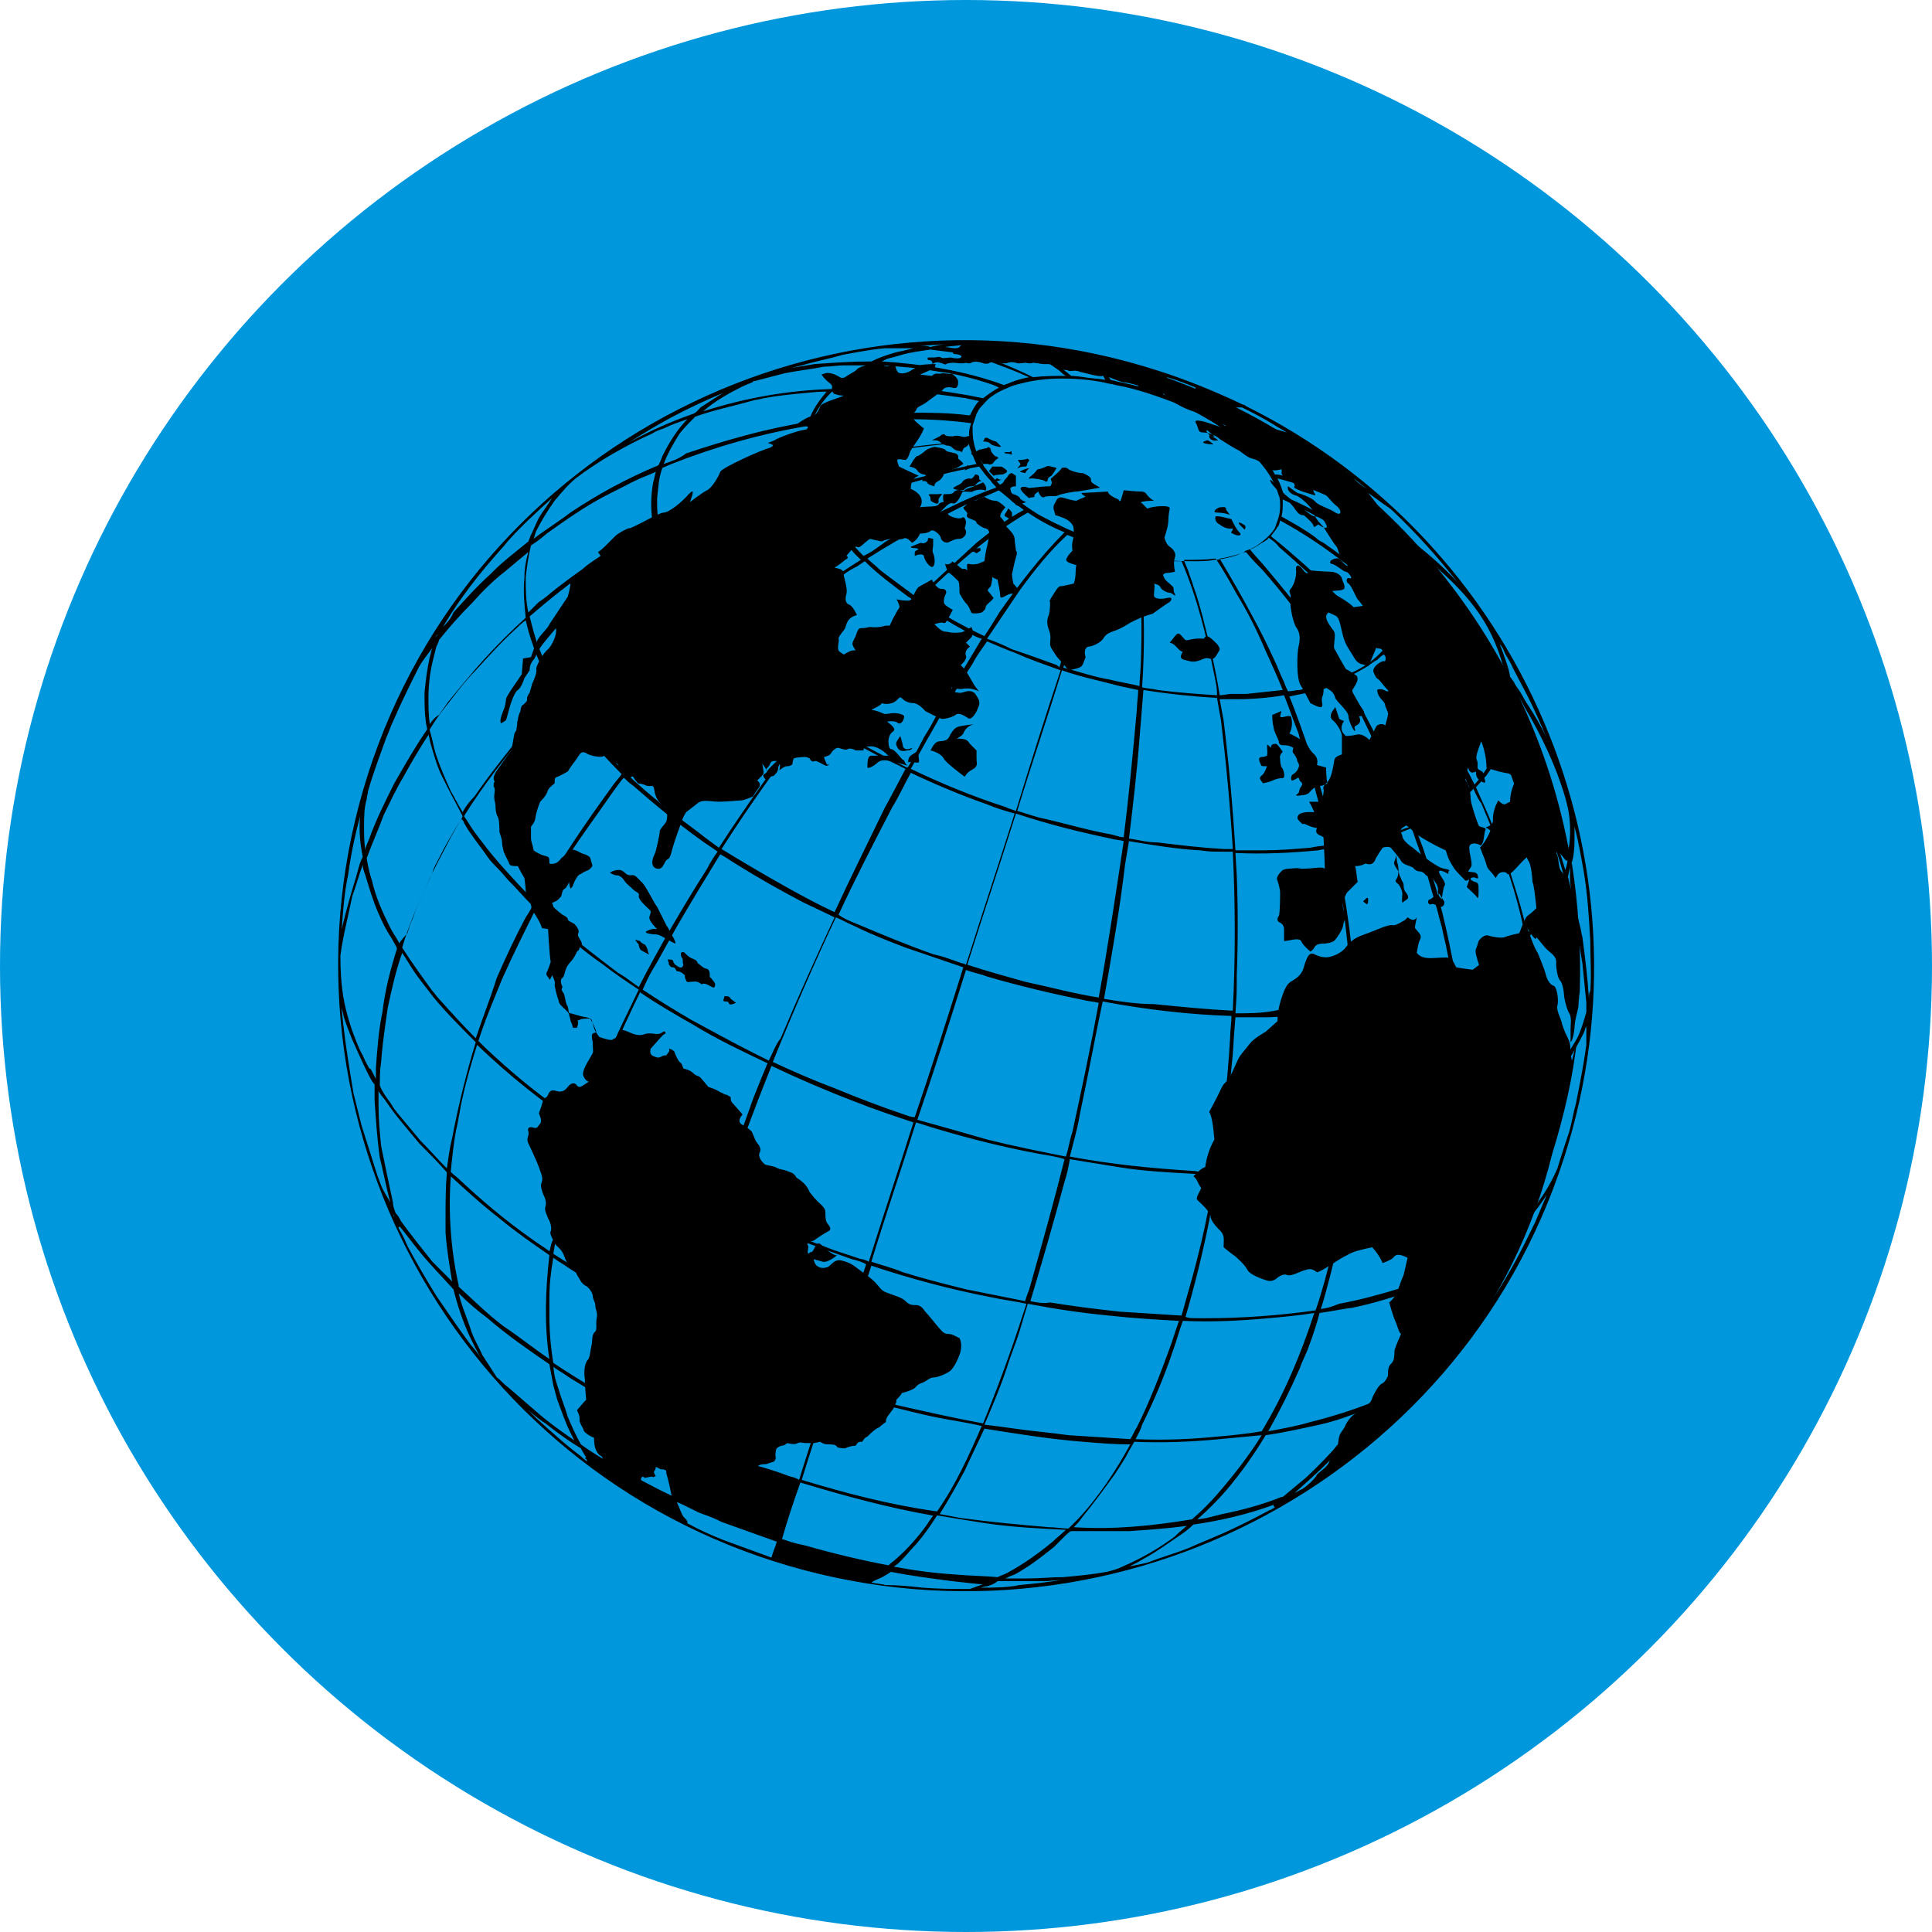
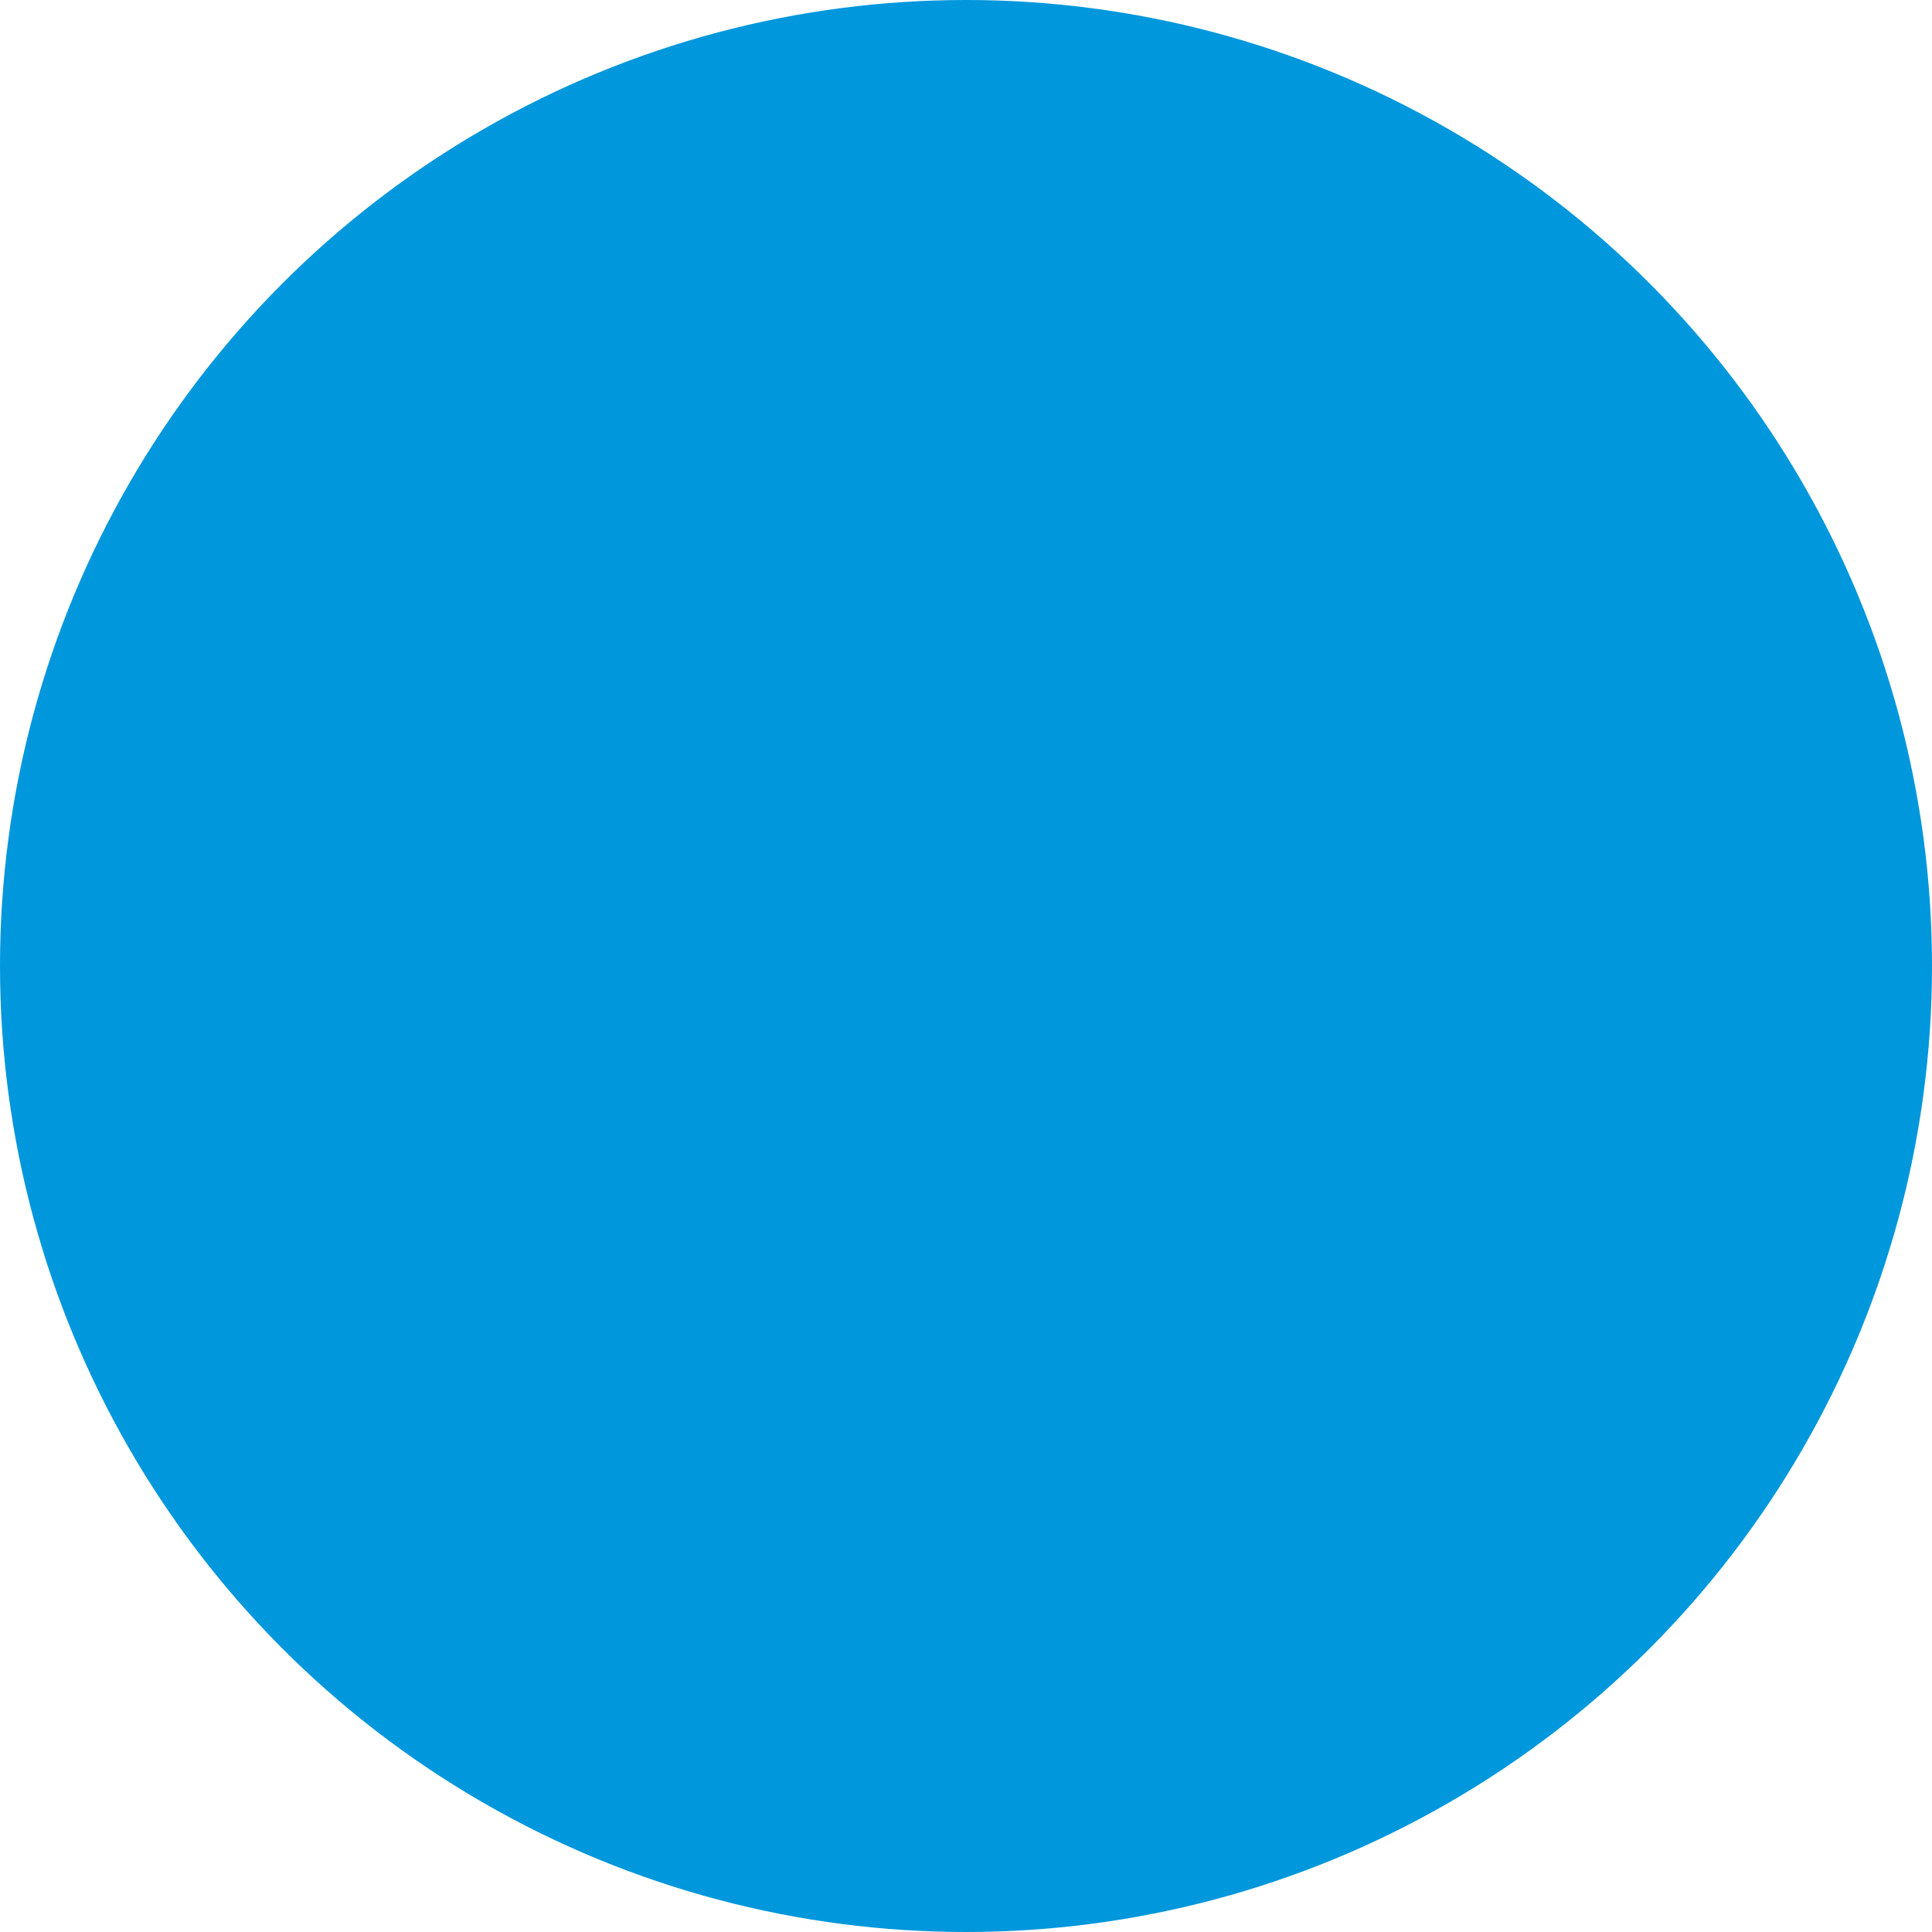
<svg xmlns="http://www.w3.org/2000/svg" version="1.1" id="Layer_1" x="0px" y="0px" viewBox="0 0 147 147" style="enable-background:new 0 0 147 147;" xml:space="preserve">
  <style type="text/css">
	.st0{fill:#0097DC;}
</style>
  <circle class="st0" cx="73.5" cy="73.5" r="73.5" />
  <g id="gris">
    <g>
      <g>
        <g>
-           <path d="M94.5,32.6c-0.1-0.1-0.1-0.1-0.2-0.2L94.5,32.6L94.5,32.6z M73.4,35.8c0.2-0.1,0.5-0.2,0.5-0.2      c-0.2-0.1-0.3-0.3-0.3-0.2C73.5,35.6,73.4,35.8,73.4,35.8L73.4,35.8L73.4,35.8z M48.5,113.3l-0.3-0.2c0,0-0.3-0.3-0.5-0.4      c-0.2-0.1-0.4-0.3-0.6-0.5c-0.2-0.2-0.4-0.2-0.6-0.3c-0.2-0.1-0.5-0.3-0.6-0.7c-0.1-0.4,0-0.3-0.3-0.5c-0.3-0.3-0.4-0.7-0.4-1.3      c-0.5-0.2-0.8-0.5-0.8-0.6c0-0.1-0.3-0.5-0.3-0.7c0-0.3,0-0.4-0.2-0.8c0.1-0.1,0.4-0.5,0.7-0.8c0,0-0.1-1-0.1-1.6      c-0.1-0.5,0-1.2,0.2-1.4c0.2-0.2,0.2-0.7,0.3-1.1c0.1-0.4,0-0.7,0.2-1c0.3-0.2,0.1-0.6,0.2-1.1c0.1-0.4-0.1-0.7-0.1-0.9      c0-0.4-0.2-0.5-0.2-0.8c0-0.2-0.3-0.7-0.6-0.8c-0.3-0.2-0.4-0.5-0.6-0.8c-0.1-0.3-0.3-0.6-0.5-0.7c-0.3-0.2-0.3-0.3-0.5-0.8      c-0.2-0.5-0.5-0.6-0.7-0.9c-0.2-0.4-0.4-0.8-0.3-0.9c0.1-0.2,0-0.7-0.2-1c-0.1-0.3-0.3-0.6-0.2-0.9c0.1-0.3,0-0.6-0.2-1      c-0.1-0.4-0.2-0.5-0.1-0.8c0.1-0.3,0.1-0.4-0.2-1.2c-0.1-0.3-0.6-1.4-0.8-1.8c-0.2-0.4,0.1-0.6,0-0.9c-0.1-0.3,0.1-0.4,0.4-0.3      c0.3,0.1,0.3-0.1,0.5-0.3c0.1-0.2,0.1-0.3-0.1-0.8c0,0,0.2-0.5,0.3-0.9c0-0.3,0.3-0.2,0.4-0.5c0.1-0.3,0.3-0.4,0.6-0.3      c0.3,0.1,0.6,0.1,0.9-0.3c0.3-0.4,0.6-0.3,0.7-0.1c0.2,0.2,0.3,0.1,0.9-0.3c0,0-0.2,0-0.4-0.4c-0.2-0.4,0.4-1.2,0.6-1.6      c0.2-0.3,0.1-0.3,0.1-1c-0.1-0.4-0.1-0.7,0.1-0.7c0.2-0.1,0.2,0,0.1-0.3c-0.1-0.3-0.4-0.8-0.4-0.8c-0.3,0-0.7,0-0.8,0.1      c-0.2,0.1-0.2,0-0.2,0c0.2,0.2,0,0.5,0,0.6c0,0-0.3,0-0.3,0c-0.1-0.4-0.2-0.5-0.2-0.6c0-0.1-0.1-0.3-0.1-0.4s-0.1-0.2-0.3-0.4      c-0.2-0.2-0.5-0.4-0.5-0.7c-0.1-0.2-0.3-1-0.3-1.2c0.1-0.2-0.2-0.7-0.2-0.7c-0.1,0.3-0.2,0.4-0.2,0.3c-0.1-0.2-0.3-0.3-0.2-0.5      c0.1-0.2,0.3-0.8,0.3-0.8c-0.1-0.6-0.2-2.5-0.2-2.5c-0.3-0.1-0.5,0-0.5-0.2c-0.1-0.3-0.4-0.8-0.6-1.1c-0.2-0.3-0.2-0.7-0.3-0.9      C40.1,68.4,40,68,40,67.8c0-0.3-0.1-1-0.1-1c-0.2-0.3-0.5-0.9-0.5-0.9c-0.7,0-0.6-0.1-0.7-0.3c-0.1-0.2-0.4-0.8-0.4-0.9      c0-0.1-0.1-0.3-0.1-0.6c0-0.2-0.1-0.5-0.2-0.8C38,63,38,62.5,37.9,62.2c-0.2-0.3-0.2-0.8-0.2-0.9c0-0.2-0.1-0.4-0.1-0.7      c0-0.2,0.1-0.5,0-0.7c-0.1-0.1,0-0.4,0-0.4s0.1,0.1,0-0.1c-0.1-0.2,0-0.4,0.1-0.6c0.1-0.2,1.2-1.7,1.2-1.7      c0.2-0.9,0.2-1.3,0.3-1.4c0.1-0.1,0.1-0.2,0.1-0.3c0.1-0.3,0-0.4,0.1-0.6c0-0.3,0.2-0.7,0.2-0.7c0-0.2,0.1-0.4,0.1-0.4      c0.3-0.2,0.4-0.4,0.4-0.4c0-0.3,0-0.3,0.2-0.6l0.2-0.7c0,0,0.4-0.8,0.3-1.1c0-0.3,0.6-1.3,0.9-1.5c0.3-0.3,0.7-1.1,0.6-1.6      c0,0-1.2,1.4-1.2,1.5c-0.1,0.1-0.4,0.8-0.5,0.9c-0.2,0.2-0.3,0.5-0.3,0.8l-0.4,0.6c0,0-0.2,0.7-0.5,0.9      c-0.3,0.2-0.6,1.2-0.7,1.6c-0.1,0.4-0.2,0.7-0.2,0.7c0,0-0.4,0.3-0.4,0.2c-0.1-0.2,0.1-0.7,0.3-1.2c0,0,0.1-0.4,0.1-0.6      c0-0.2,0.8-1.3,1.2-1.9l0.1-1.2c0,0,0,0,0.6-0.1c0,0,0.3-0.9,0.5-1.3c0.2-0.4,0.8-0.9,0.9-1.2c0.2-0.3,0.8-1.2,1.4-2.1      c0,0,0.2-0.7,0.2-1c0-0.3,0.6-0.6,0.8-0.9c0.1-0.3,0.9-0.8,1.5-1.2L45.5,42c0,0,0.2-0.1,0.5-0.4c0.3-0.3,0.4-0.4,0.8-0.8      c0.3-0.3,1-0.6,1-0.6c0.2,0.1,2.3-1.2,2.7-1.2c0.4,0,1.4-0.8,1.9-1.4c0.5-0.5,0.3,0,0.1,0.6c0,0,0.9-0.7,1.3-0.9      c0.4-0.2,0.9-1.1,1-1.4c0.1-0.3,3.2-1.7,3.7-1.8c0.5-0.2,0.3-0.3-0.1-0.4c0,0,0.4-0.1,0.7-0.3c0.4-0.2,1.5-0.6,2.1-0.7      c0.6-0.1,0.3-0.3-0.1-0.3c-0.3-0.1-1,0.3-0.8,0.1c0.3-0.2,1.1-0.8,1.4-0.8c0.3,0,0.6-0.4,0.7-0.8c0.2-0.3,1.4-0.6,1.8-0.8      c0,0-0.4,0-0.6-0.1c-0.2,0-0.3-0.2-0.3-0.5c0.1-0.3-0.3-0.3-0.8-1c0,0,0,0,0.3-0.1c0.3-0.1,0.8,0.1,1.1,0.3      c0.3,0.2,1-0.2,1.3-0.6c0.3-0.3,1.4-0.5,2-0.3c0.5,0.2,0.3,0,0.9-0.2c0,0,0,0.4,0.2,0.7c0.2,0.2,0.7,0.1,1-0.1      c0.3-0.2,0.5-0.3,0.7-0.4c0.2-0.1,1.2-0.1,1.2-0.1c-0.1,0.2,0,0.4-0.3,0.4c-0.2,0.1-0.9,0.4-0.9,0.4l0.9,0.1      c0.3-0.3,0.5-0.1,0.8-0.2c0.3,0,0.7,0.1,0.7,0c0.5,0.4,0.5,0.5,0.5,0.7c0,0.3-0.1,0.5-0.4,0.4c-0.4-0.1-0.7,0-0.8,0.2      c-0.1,0.1-0.8,0.6-1.2,0.9c-0.4,0.3-0.7,0.3-0.8,0.6c-0.1,0.3-0.9,0.6-0.9,0.6l0.2,0c0.4,0,0.4-0.1,0.6,0.2      c0.3,0.3,0.7,0.6,0.7,0.6c-0.3,0.8-1,1.5-1.1,1.9c-0.1,0.4-0.3,0.5-0.3,0.5c-0.6-0.1-0.7-0.1-0.6,0.2c0.1,0.3,0.1,0.3,0.1,0.3      c0.4,0.2,1.5,0.7,1.5,0.7c-0.5,0.2-0.4,0.4-0.5,0.5c-0.1,0-0.1,0.5-0.1,0.5c0.5,0.2,1.1,0.7,0.7,1.4c0.6-0.1,1.2,0,1.4-0.2      c0.1-0.2,0.4-0.2,0.4-0.2c-0.1-0.4,0-0.6,0-0.6c0.5,0,0.7,0,0.8-0.2c0.5-0.3,0.6,0.1,0.8-0.1c0.2-0.2,0.7-0.2,0.8-0.4      c0.2-0.2,0.4-0.4,0.6-0.2c0.3,0.3,0.3,0.7,0.1,0.6c-0.2-0.1-0.8,0-0.9,0.1c-0.1,0.1-0.8-0.1-0.8,0.1c-0.1,0.2-0.4,0.9-0.7,0.8      c-0.2-0.1-0.5,0.2-0.5,0.2l-0.6,0.6c0.8-0.1,0.6-0.1,0.8,0.1c0.3,0.2,0.8,0.3,1,0.2c0.2-0.2,0.3,0.3,0.3,0.3s0,0.2-0.1,0.5      C73.7,40.6,73.3,41,73,41c-0.3,0-0.5,0.1-0.7,0.2c-0.3,0.2-0.6,0-0.7-0.2c0-0.3-0.6-0.8-0.8-0.6c-0.2,0.2-0.8,0.2-0.8,0.2      s0.2-0.5,0,0c-0.2,0.5-0.6,0.7-0.6,0.7c-0.4-0.4-0.5-0.4-0.7-0.3c-0.3,0.1-0.7,0-0.7,0s-0.6,0-0.9,0.2c-0.5-0.1-0.9-0.2-0.9-0.2      c-0.5,0.3-0.8,0.8-1,0.6c-0.2-0.1-0.8,0.7-0.8,0.7c0.2,0.1,0.1,0.2-0.1,0.3c-0.2,0.2-0.8,0.6-0.8,0.6c0.6,0.1,0.7,0.2,0.7,0.6      c0.1,0.4,0.3,1.1,0.2,1.4c-0.1,0.3-0.1,0.7,0.2,0.8c0.3,0.1,0.6,0.8,0.6,0.8c-0.8,0.2-0.8,0.8-0.9,1c-0.1,0.2-0.5,0.6-0.5,0.8      c0.1,0.2-0.2,0.8,0.1,1c0.3,0.2,0.3,0.2,0.3,0.2c0.2-0.1,0.6-0.4,0.9-0.3C64.8,49,64.8,49,65,48.6c0.2-0.3,0.2-0.8,0.5-0.8      c0.3,0,0.7-0.1,0.7-0.1c0.6,0.1,1.2-0.1,1.2-0.1l0.3,0c0.3-0.7,0.3-0.6,0.5-1c0.2-0.4,0.3-0.3,0.2-0.6c-0.1-0.3-0.2-0.4-0.2-0.4      c0.5,0.1,0.6,0.1,0.9,0.1c0.3,0,0.4-0.4,0.4-0.4c0.2-0.4,0.3-0.6,0.5-0.7c0.2-0.1,0.9-0.5,0.9-0.5c0.1,0.2,0.4,0.7,0.7,0.7      c0.3,0,0.4,0.1,0.4,0.3c-0.1,0.2-0.3,0.7-0.1,0.9c0.2,0.2,0.6,0.4,0.6,0.4c-0.3,0.5-0.5,1.1-0.7,1c-0.2-0.1-0.7,0.1-0.7,0.1      c0.7,0.7,0.7,0.5,1.1,0.6c0.4,0.1,1,0,1,0s0.5-0.2,0.7-0.4c0.2,0.3,0.1,0.7,0,0.8c-0.2,0.2-0.4,0.4-0.4,0.4l0.3,0.3      c-0.3,0.2-0.4,0.5-0.3,0.7c0.1,0.3-0.4,0.7-0.4,0.7c0.5,0.5,0.7,1,0.9,1.3c0.2,0.4,0.5,0.7,0.5,0.7c-0.7-0.3-0.9-0.2-1.2-0.2      c-0.3,0.1-0.9-0.1-0.9-0.1c0,0.3,0.3,0.4,0.5,0.4c0.3,0.1,0.6-0.2,1-0.1c0.3,0.1,0.3,0.2,0.5,0.5c0.2,0.3,0.1,0.6,0,0.8      c-0.1,0.3-0.5,1-0.8,0.7c-0.3-0.2-0.7-0.4-0.9-0.2c-0.3,0.2-0.8,0.3-1,0.3c-0.2,0-1.3-0.6-1.3-0.6s-0.5-0.6-0.9-0.6      c-0.5,0-0.8-0.3-0.8-0.3c-0.2-0.2-0.2-0.2-0.5,0.1c-0.3,0.3-0.9,0.3-1.1,0.2C67,53.7,66.3,54,66.3,54c1,0.2,0.8,0.4,1.3,0.3      c0.5-0.1,1.1,0,1.2,0.2c0,0.2-0.2,0.7-0.5,0.5c-0.2-0.2-0.8-0.1-0.8-0.1c0.5,0.4,0.7,0.6,0.4,0.8c-0.3,0.2-0.3,0.7-0.3,0.7      s0,0.6,0.2,0.6c0.3,0,0.8,0.8,0.9,0.8c0.1,0,0.2,0.4,0.3,0.4c0.1,0.1,0.3,0.1-0.5-0.1c-0.8-0.2-1.3-0.4-1.7-0.1      c-0.3,0.3-0.9,0.6-0.8,0.3c0-0.3,0-0.8,0.3-0.8c0.3,0,1.3,0,1.3,0c-0.4-0.4-1-0.8-1.5-0.7c-0.2,0-0.4,0-0.4,0.3c0,0-0.5,0-0.6,0      c-0.1-0.1-0.5-0.2-0.6-0.1c-0.1,0.1-0.4,0-0.7-0.1c-0.2,0-0.3,0.1-0.5,0.3c-0.1,0.2-0.2,0.3-0.6,0.4c0,0,0,0.1,0.1,0.3      c0.1,0.2,0.1,0.4,0.3,0.2c-0.1,0.2-0.2,0.2-0.4,0.1c-0.2-0.1-0.5-0.3-0.7-0.3c-0.2,0.1-0.3,0-0.4-0.2c-0.2-0.1-0.3-0.1-0.3-0.1      c-0.1,0-0.6,0-0.9,0.1c0,0-0.1,0.2-0.1,0.4c0,0.1-0.2,0.2-0.4,0.2c-0.2,0-0.3,0.1-0.6,0.3c0,0,0.1-0.4,0-0.6      c0,0-0.1,0.4-0.1,0.5c0,0.2-0.2,0.4-0.3,0.5c-0.1,0.1-0.2,0-0.4,0.2c-0.2,0.2-0.3,0.1-0.4-0.1c-0.1-0.2,0.1-0.2,0.2-0.3      c0.1-0.2,0.3-0.4,0.3-0.4s0.3-0.3,0.4-0.4s0.2-0.1,0-0.1c-0.2,0-0.3,0-0.4,0.2c-0.1,0.2-0.1,0.2-0.2,0.3      c-0.1,0.1-0.2,0.3-0.1,0.2c0-0.1-0.1-0.2-0.3-0.5c0,0,0.1,0.6,0.1,0.7c0,0.1-0.2,0.3-0.5,0.6c0,0,0.1,0,0.2,0.2      c0.1,0.3-0.2,0.4-0.5,1c0,0-0.7,0.3-0.9,0.3c-0.2,0-1.1,0.1-1.7,0.1c-0.6,0-1.2-0.2-1.6,0.1c-0.4,0.3,0,0,0,0s-0.5,0.4-0.9,0.7      c0,0-0.2,0.3-0.3,0.6c-0.1,0.3-0.6,1.6-0.8,2.4c-0.2,0.8-0.3,0.4-0.5,0.8c-0.2,0.4-0.3,0.5-0.5,0.5c-0.5,0-0.6-0.5-0.3-1.1      c0.1-0.1,0.4-1.6,0.4-1.7c-0.1-0.1,0.4-0.6,0.5-0.8c0.1-0.3,0.1-1-0.1-1.1c-0.2-0.1-0.7-0.5-0.8-1.2c-0.1-0.7-0.2-0.2-0.8-0.5      c-0.6-0.2-0.3,0.1-0.7-0.4c-0.3-0.6-0.4,0.2-0.4,0.2s-0.7-0.5-0.8-1.1c-0.1-0.5-0.4-0.3-0.4-0.3s-1.1-0.9-0.8-0.7      c0.3,0.3-0.9,0.2-1.3-0.1c-0.4-0.2-0.5,0.1-0.7,0.4c-0.2,0.3-0.4,0.5-0.7,1c0,0-0.7,0.4-0.8,0.4c-0.2,0.1-0.2,0.1-0.2,0.5      c0,0-0.4,0.3-0.5,0.5c-0.1,0.3-0.2,0.5-0.6,0.9c0,0-0.2,0.5-0.3,0.9c-0.1,0.4,0,0.5-0.4,1c0,0.2,0,0.4,0,0.8      c0,0.4,0.1,0.4,0.2,1c0,0,0.4,0.3,0.8,0.4c0.4,0.1,0.4,0.1,0.4,0.6c0,0.6,0,0,0,0s0.5,0.2,0.9-0.4c0,0,0.4-0.3,0.5-0.5      c0.1-0.2,0.3-0.2,0.6-0.1c0.3,0.1,0.3,0.2,0.7,0.3c0.5,0.2,0.4,0.3,0.5,0.6c0.1,0.3,0.1,0.3-0.1,0.5c-0.2,0.2-0.3,0.1-0.7,0.4      c-0.2,0-0.4,0.4-0.5,0.6c-0.1,0.2-0.1,0.4-0.3,0.5c0,0-0.1-0.3-0.1-0.5c0,0-0.1,0.3-0.3,0.5c-0.2,0.1-0.2,0.2-0.3,0.6      c0,0,0,0-0.1,0.1c-0.1,0.1-0.1,0.2-0.6,0.4c0,0,0.1,0.2,0.1,0.3c0.1,0.1,0.3,0.3,0.7,0.6c0.4,0.2,0.3,0.2,0.4,0.3      c0,0.2,0.2,0.2,0.5,0.4c0.2,0.2,0.4,0.5,0.3,0.7c-0.1,0.2,0.1,0.4,0.2,0.6c0.1,0.2,0.1,0.2,0,0.4c-0.2,0.1,0,0.2-0.3,0.4      c0,0-0.2,0.5-0.5,0.8c-0.2,0.2-0.3,0.4-0.4,0.7c-0.1,0.3,0,0.3-0.3,0.6c0,0-0.1,0.2,0.1,0.6c-0.1,0.2-0.1,0.2,0.1,0.5      c0.1,0.2,0.1,0.7,0.3,1c0.1,0.3,0,0.5,0.2,0.5c0.1,0,0.6,0.2,1.2,0.3c0.5,0.1,0.4,0.2,0.5,0.5c0.1,0.3,0.1,0.5,0.5,1      c0.3,0.1,0.9,0.3,1,0.2c0.1-0.1,0.5-0.2,0.5-0.2c0.2-0.6,0-0.6,0.4-0.5c0.4,0.1,0.9,0.5,1.5,0.3c0.5-0.2,1,0.1,1.3-0.1      c0.3-0.2,0.3-0.1,0.3-0.1c0.1,0.2,0,0.1-0.2,0.3c-0.2,0.2-0.8,0.9-0.9,1c0,0.1-0.1,0.3,0.1,0.5c0.4,0.2,0.5,0.2,0.7,0.1      c0.2-0.1,0.2-0.1,0.4-0.1c0.1-0.2,0.3-0.3,0.2-0.5c0.2,0,0.4,0.2,0.4,0.2c0.1,0.3,0.3,0.7,0.4,0.8c0.2,0.1,0.2,0.3,0.3,0.5      c0.4,0.1,0.6,0.2,0.8,0.4c0.2,0.2,0.3,0.1,0.5,0.3c0.2,0.2,0.5,0.6,0.6,0.7c0.3,0.1,0.6,0.2,0.9,0.4c0.3,0.1,0.3,0.2,0.5,0.2      c0.3,0.2,0.3,0.1,0.3,0.3c0,0.2,0.1,0.3,0.2,0.4c0.1,0.1,0.7,0.8,0.7,0.8c-0.2,0.2-0.3,0.5-0.2,0.6c0,0.1,0.2,0.2,0.4,0.3      c0,0,0.3,0.2,0.5,0.4c0.1,0.2,0.2,0.5,0.3,0.7c0.1,0.2,0.5,0.5,0.3,0.9c-0.2,0.4,0.4,0.9,0.4,0.9c0.3,0.1,0.5,0.1,0.8,0.2      c0.3,0.2,0.7,0.2,0.9,0.3c0.2,0.1,0.5,0.1,0.7,0.5c0.8,0.5,0.9,0.9,1,1.1c0.4,0.5,0.4,0.5,0.6,0.7c0.2,0.2,0.6,0.5,0.6,0.8      c0,0.3,0,0.6,0.1,0.8c0.1,0.2,0.5,0.5,0.1,0.7c-0.4,0.2-1.1,0.7-1.1,0.7c-0.8,0.2-0.3,0.4-0.4,0.5c0,0.2-0.1,0.3,0,0.5      c0.3-0.3,0.2,0.1,0.5-0.5c0.3-0.6,0.5-0.1,0.7,0c0.2,0.2,0.8,0.7,1,0.6c0,0-0.7,0.6-1.1,0.5c-0.4-0.1-0.7-0.2-0.7-0.2      c0.1,0.4,0.2,0.5,0.4,0.6c0.2,0.1,0.4,0.1,0.7,0c0.3-0.2,0.5-0.6,1-0.5c0.4,0.1,0.7,0.2,1.1,0.5c0.5,0.4,1.3,0.9,1.6,1.3      c0.3,0.3,0.3,0.5,0.9,0.7c0.5,0.2,1,0.3,1.3,0.6c0.3,0.3,0.5,0.3,0.8,0.3c0.3,0,0.5,0.2,0.7,0.5c0.3,0.3,0.9,1.1,1.1,1.3      c0.2,0.2,0.3,0.4,0.7,0.4c0.3,0,0.7,0.3,0.8,0.3c0,0,0.3,0.5,0,1.3c-0.3,0.8-0.6,1.1-0.6,1.1c-0.1,0.2-1,0.6-1.3,0.6      c-0.4,0-0.6,0.3-0.9,0.4c-0.3,0.1-0.4,0.2-0.5,0.3c-0.1,0.2-0.7,0.4-1.1,0.5c0,0.1-0.2,0.3-0.4,0.5c0,0.2,0,0.2-0.1,0.4      c-0.1,0.2-0.1,0.3-0.3,0.5c-0.1,0.2-0.4,0.4-0.4,0.8c0,0-0.3,0.2-0.5,0.4c-0.3,0.1-0.7,0.5-0.9,0.7c-0.2,0.1-0.2,0.1-0.4,0.4      c-0.3,0-0.3,0-0.5,0.3c-0.3,0-0.6,0.1-0.8,0.2c0,0-0.5,0-0.6-0.1c-0.1-0.2-0.4-0.2-0.6-0.2c-0.2,0-0.4,0-0.7-0.2      c0,0-0.4,0.1-0.5,0.1c-0.1,0-0.5,0-0.6,0c-0.2,0-0.4-0.1-0.6,0c-0.2,0.1-0.4,0.1-0.8,0c-0.1,0.1-0.3,0.2-0.4,0.2      c-0.1,0-0.3,0.1-0.4,0.2c-0.1,0.1-0.1,0.5-0.1,0.6c0,0.1,0.1,0.1-0.1,0.4l-0.6,0.2c-0.2,0-0.5,0-0.7,0.2      c-0.2,0.2-0.4,0.1-0.7,0.2c-0.2-0.1-0.3,0-0.4,0.1c-0.2,0-0.3,0.1-0.4,0.1c-0.1,0-0.3,0.2-0.6,0.2c-0.2,0-0.8,0.1-1.1,0.1      c-0.3,0.1-0.8-0.3-0.9-0.4c0,0-0.4-0.3-0.5-0.3c-0.1,0-0.4-0.2-0.4-0.3c0-0.1-0.1-0.2-0.4-0.2c-0.1-0.2-0.2-0.2-0.2-0.1      c0,0.2,0.3,0.4,0.4,0.5c0,0.1,0.2,0.5,0.4,0.7c0.2,0.2,0.3,0.2,0.2,0.3c-0.1,0.1-0.7,0.1-0.7,0.1s0.2,0,0,0      c-0.2,0-0.5-0.4-0.7-0.3c-0.2,0.1-0.8-0.3-0.8-0.3c-0.1-0.1-0.2-0.2-0.4-0.2c-0.2,0-0.3-0.1-0.5-0.2c0,0,0,0.2-0.1,0.3      c-0.1,0.1,0,0.3,0.1,0.4c0,0-0.2,0.1-0.2,0.1c-0.1-0.1-0.3,0-0.4,0c-0.1,0-0.3,0.1-0.3,0c-0.1-0.1-0.3,0-0.2,0.3      c0,0,0.1,0.4,0.2,0.7C49.2,113.4,48.8,113.3,48.5,113.3L48.5,113.3z M97.5,114.5c0.3-0.4,1.3-1.1,1.6-1.2c0.3-0.2,1-0.8,1.1-1.1      c0.4-0.4,0.9-0.6,1-1.2c0.1-0.6,0.6-1.1,0.6-1.1c0.1-0.9,0.2-0.8,0.5-1.3c0.2-0.5,0.6-1,1.1-1.2c0.4-0.3,0.9-0.6,1-1      c0.1-0.3,0.5-1,0.7-1.1c0.3-0.1,0.5-0.6,0.5-0.6c0-0.7,0.1-0.8,0.3-1c0.2-0.2,0.2-0.7,0.2-0.9c0-0.2,0.5-1.3,0.5-1.3      c-0.2-0.2-0.2-0.4-0.4-0.9c-0.2-0.4-0.5-1.5-0.5-1.5c0.7-0.6,0.7-1.2,0.8-1.3c0-0.1,0.3-0.8,0.3-0.8l0.3-1.3      c-0.6-0.3-0.9-0.3-1.1,0c-0.2,0.2-0.8,0.4-0.8,0.4c-0.3-0.7-0.8-1.2-0.8-1.2c-0.9,0.2-1.4,0.3-1.9,0.6c-0.5,0.2-2,1.3-2.3,1.3      c-0.5-0.4-0.7-0.2-1.1-0.1c-0.7,0.3-1,0.4-1.2,0.3c-0.2-0.1-0.6,0.1-0.8,0.3c-0.3,0.2-0.5,0.2-0.8,0.1c-0.3-0.1-1.2-0.4-1.4-0.8      c-0.2-0.4-0.8-0.9-0.9-1c-0.3-0.2-0.9-0.7-0.9-0.7c0-0.6,0.1-0.8-0.2-1.2c-0.3-0.3-0.8-0.8-0.8-1.2c-0.1-0.4-0.8-1-1-1.2      c-0.1-0.1,0-0.3,0.1-0.5c0.1-0.2,0.2-0.4,0.2-0.4c-0.3-0.4-0.3-0.7-0.6-0.9c0.4-0.4,0.6-0.6,0.9-0.7c0.1-0.7,0.3-1.4,0.7-2.1      c-0.1-1.1-0.2-1.8-0.4-2.1c1-1.8,0.9-1.9,1.2-2.2c0.4-0.3,0.8-1.4,1-1.8c0.2-0.4,0.6-0.8,0.9-1.2c0.3-0.4,1.2-0.9,1.2-0.9      l0.9-0.8c0-1.1,0.4-2,0.5-2.3c0.1-0.2,0.2-0.5,0.5-0.7c0.3-0.2,0.8-0.4,1-1.1c0.2-0.7,0.4-1.2,0.8-1c0.4,0.2,0.8,0.3,1.2,0.2      c0.4-0.1,0.8-0.3,1.1-0.6c0.3-0.4,0.6-0.8,1.5-1.1c0.9-0.3,1.8-0.8,2.2-0.7c0.3,0,0.7-0.3,0.9-0.4c0.2-0.2,0.2-0.2,0.2-0.2      c0.3,0.2,0.5,0.3,0.7,0c-0.2,1-0.2,0.7,0.1,1.1c0.3,0.3,0.2,0.5,0.1,0.7c-0.1,0.2-0.2,0.9-0.2,0.9c0.3,0.4,0.8,0.4,1.1,0.4      c0.3,0,1.3-0.1,1.5,0c0.1,0.1,0.4,0.7,0.4,0.7c0.5,0.1,1.4,0.2,1.4,0.2c0.3-0.1,0.4-0.2,0.3-0.5c-0.1-0.3-0.3-0.9-0.2-1.1      c0.1-0.2,0.2-0.6,0.2-0.6c0.3-0.4,0.6-0.5,0.8-0.4c0.3,0.1,1,0.2,1.2,0.1c0.2-0.1,1.1-0.3,1.1-0.3c0.2-0.5,0.4-1.1,0.6-1.3      c0.3-0.2,0.7-0.6,0.7-0.6c-0.1-1-0.2-1.8-0.3-2c0-0.3-0.1-1.3-0.3-1.6c-0.2-0.3-0.1-0.3-0.1-0.3c-0.6,0.5-1.3,1.5-1.5,1.3      c-0.1-0.2-0.5-0.2-0.7,0c-0.2,0.3-0.2,0.3-0.2,0.3c-0.4-0.6-0.6-0.6-0.7-1c-0.1-0.4-0.3-0.8-0.4-1.1c-0.1-0.3-0.1-0.2-0.1-0.2      c0.5-0.5,0.8-1.3,0.8-1.3c-0.3-0.3-0.5-0.2-0.2-0.3c0.4-0.2,0.4-0.3,0.4-0.7c0-0.4,0.2-0.9,0.2-0.9l0.2-0.4      c0.3,0.3,0.4,0.3,0.5,0.3c0,0,0.4-0.2,0.4-0.2c0-0.8,0.3-1.3,0.3-1.4c-0.3-0.7-0.1-0.7-0.7-0.8c-0.6-0.1-1.4-0.4-1.4-0.4      c0-1.1-0.4-2-0.4-2c-0.2,0.6-0.5,1.2-0.3,1.5c0.1,0.4-0.1,0.6,0.2,0.7c0.2,0.1,0.3,0.2,0.3,0.4c0,0.2,0.3,0.7-0.1,0.5      c-0.5-0.2-0.5-0.6-0.5-0.8c-0.4,0.2-0.5,0-0.6-0.3c-0.2,0.7-0.3,0.9-0.1,1.1c0.2,0.2,0.3,1,0.3,1.3c0,0.3,0.5,1.8,0.6,2      c0.1,0.2,0.7,0.1,0.5,0.4c-0.1,0.3-0.1,1.2-0.4,1.1c-0.3-0.2-0.9-0.2-0.8,0.3c0,0.4,0.3,1.2,0.1,1.4l-0.2,0.3      c0.3,0.1,0.5,0,0.7,0.2c0.1,0.3,0.1,0.4-0.1,0.3c-0.2-0.1-0.6,0-0.3,0.2c0.3,0.2,0.5,0,0.5,0.6c0,0.5,0,0.8-0.1,0.7      c-0.1-0.2-0.7-0.7-0.8-0.8c0.1-0.3,0.2-0.6,0.2-0.6c-0.3,0.2-0.3,0.1-0.5-0.1c-0.2-0.2-0.6-0.6-0.7-0.8      c-0.2-0.3-0.3-0.5-0.4-0.7c-0.1-0.3-0.2-0.6-0.2-0.6c-0.9-0.4-2.3-1.2-2.4-1.4c-0.2-0.2-0.6-0.5-0.6-0.5      c-0.5,0.3-0.5,0.3-0.3,0.8c0,0.4,0.8,0.9,0.8,0.9s1.7,1.5,2.4,1.6c0.6,0.1,0.3,0.2,0.3,0.2l0,0.2c-0.3-0.2-0.8-0.4-0.7-0.1      c0.1,0.3,0.6,0.8,0.4,1c-0.1,0.2-0.2,1-0.2,1s-0.3-0.2-0.3-0.6c0.1-0.4-0.3-0.8-0.4-1l-0.5-0.2c0,0-0.2-0.3-0.5-0.3      c-0.3,0-0.5-0.3-0.5-0.3l-0.5-0.2c0,0-0.3-0.1-0.4-0.3c-0.1-0.2-0.6-0.8-0.7-0.9c-0.1-0.2-0.4-0.2-0.7-0.1c0,0-0.5,0.7-0.6,1      c-0.2,0.3-0.4,0.3-0.7,0.2c0,0-0.3,0.2-0.8,0.2c0.1,0.2,0.1,0.7,0.2,1.2c0,0-0.6,0.6-0.8,0.8c-0.2,0.3-0.2,0.5-0.3,0.8      c-0.1,0.3,0.1,0.8,0.1,0.8l0.1,0.3c0,0-0.2,0.4-0.2,0.6c0,0.2-0.4,0.9-0.7,1.2c0,0-0.3,0.2-0.9,0.2c-0.5,0-0.6,0.3-0.6,0.3      s-0.1,0.2-0.3,0.3c0,0-0.6-0.5-0.7-0.8c-0.2-0.3-0.9,0-1.3,0c0,0,0-0.7,0-0.9c0-0.2-0.1-0.4-0.3-0.5c-0.3-0.1-0.2-0.4-0.1-0.5      c0.1-0.2,0.1-1.6,0.1-1.8s-0.1-0.6-0.2-0.9c-0.2-0.3,0.4-0.8,0.4-0.8s0.2-0.1,0.4-0.1c0.2,0,0.7-0.1,1,0c1,0,1.6-0.2,1.8,0      c0-0.7-0.1-2.3-0.1-2.4c-0.3-0.2-0.7-0.2-0.5-0.7c-0.7-0.1-0.9-0.4-1.1-0.3c-0.3-0.3-0.5-0.4-0.3-0.7c0.3-0.3,1.2-0.2,1.2-0.2      c-0.2-0.5-0.4-0.8-0.4-0.8s0.5,0,0.7,0c0.2,0.1,0.4-0.4,0.4-0.7c0.1-0.3-0.2-0.3,0.2-0.7c0.4-0.3,0.5-1.1,0.6-1.6      c0-0.4,0.3-0.5,0.6-0.6c0,0,0-1.1,0-1.4c0-0.3-0.4-1-0.7-1.2c-0.3-0.3-0.1-0.6,0.2-1l0.3,0.9c0,0,0,0,0.2,0.1      c0.3,0.1,0.1,0,0,0.4c-0.1,0.4,0.1,0.6,0.3,0.8c0,0,0.4,0,0.8-0.1c0.3-0.1,0.7,0.1,1,0.4c0,0,0.4-0.8,0.5-1      c0.1-0.2,0.5-0.3,0.7-0.1c0,0,0.2-0.7,0.2-0.8c0.1-0.1-0.2-0.6-0.2-0.7c0-0.2-0.2-0.4-0.3-0.5c-0.2-0.2-0.3-0.5-0.3-0.6      c-0.1-0.2,0.3-0.2,0.5-0.1c0.4,0.2,0.4,0.1,0.2-0.1c-0.2-0.2-0.4-0.5-0.6-0.7c-0.2-0.1-0.3-0.3-0.4-0.6      c-0.1-0.3,0.5-0.8,0.8-0.8c0.2,0.1,0.1-0.4,0.1-0.7c0-0.3-0.4-0.2-0.7-0.3c0,0-0.1,0.3-0.2,0.5c-0.1,0.2-0.1,0.3-0.4,0.9      c0,0-0.2-0.1-0.6-0.2c-0.4-0.2-0.4-0.4-0.8-1c-0.4-0.6-0.5-1-0.7-1.9c-0.2-0.9-0.4-0.7-0.9-1c-0.5,0.3,0.1,1,0.3,1.3      c0.3,0.3,0.1,0.7,0.1,1.4c0,0,0.6,1.1,0.9,1.6c0,0,0.4,0.2,0.8,0.5c0.3,0.3-0.2,0.9-0.3,1.1c-0.1,0.2,0.6,1.2,0.8,1.5      c0.2,0.3,0.1,0.5-0.3,0.5c0.1,0.2,0.2,0.5-0.2,0.7c-0.3,0.1,0,0.4-0.1,0.4c-0.1,0.1-0.5-0.8-0.5-1.1c0-0.4-0.9-1.1-1-1.4      c-0.1-0.3-0.2-0.5-0.6-0.7c-0.1-0.2-0.3-0.2-0.3,0.2c0,0.4-0.2,0.4-0.1,0.9c0.1,0.5-0.3,0.3-0.9,0c0,0-0.4-0.8-0.7-1.3      c-0.4-0.5-0.3-2.6-0.2-3c0.1-0.4,0.2-1-0.2-1.5c-0.3-0.6-0.5-1.8-0.4-2.3c0-0.4-0.2-0.3,0-0.6c0.3-0.3,0.5-1.2,0.4-1.5      c0-0.3,0.2-0.4,0.5,0c0.3,0.4,0.4,0.4,0.6,0.1c0,0,1.1,0.1,1.5,0.1c0.4,0,0.8,0.2,0.9,0.5c0.1,0.4,0.2,0.4,0.2,0.7      c0,0.3-0.7,0.2-1.1,0.3c0.3,0.2,1.3,0.7,1.8,1.2l0.7-0.1c0,0-0.3-0.4-0.4-0.5c-0.1-0.1-0.5-1.1-0.7-1.2      c-0.2-0.1-0.2-0.5,0.1-0.4c0.3,0.1-0.1-0.5-0.3-0.5c-0.2,0-0.8-0.6-1.1-0.6c-0.2-0.1-0.1-0.3,0.3-0.4c0.4-0.1,0.5,0.3,0.8,0.5      c0.3,0.2,0.2-0.4-0.2-0.5c-0.3-0.1-0.4-0.8-0.5-0.9c-0.2-0.2-0.8-1.2-1-1.5c0,0-0.7-0.7-0.7-1c0-0.3-1-1.3-1.4-1.4      c-0.4-0.1-0.7-0.4-0.6-0.7l0.7,0.5c0,0,1.1,0.3,1.4,0.7c0.3,0.3,1.1,0.5,1.5,0.8c0.5,0.3,0.5-0.2,0.1-0.5      c-0.4-0.3-0.7-0.8-1.2-1.2c-0.5-0.3-0.7-0.1-0.5,0.2c0.2,0.3,0.1,0.2-0.9-0.1c-1-0.4-0.5-0.3-0.6-0.5c-0.1-0.2,0-0.3-0.6-0.5      c-0.6-0.3-0.3-0.5-0.4-0.7c0,0-0.6,0.2-0.9,0c-0.2-0.2-0.8-0.7-1.3-0.8c-0.4-0.1-0.7-0.4-1-0.6c-0.4-0.2-1.2-0.7-1.5-0.9      c-0.3-0.3-0.9-0.5-1.3-0.5c-0.4,0-0.3-0.4-0.5-0.7c-0.2-0.3,0.3-0.2,0.7-0.1c0.3,0.1,0.3,0.1,1.5,0.5c0.3,0.1,0.4,0.1,0.5,0.1      c0,0,0,0,0,0c0,0-0.1-0.1-0.2-0.2c-0.2-0.1-0.6-0.3-0.8-0.3l0,0c-0.5,0-1.2-0.7-1.9-0.9c-0.7-0.2-1.5-0.7-1.5-0.7      s-0.8-0.6-1.1-1c-0.3,0.2-2.2-0.5-2.6-0.5c-0.4,0-1.5-0.6-1.7-0.5c-0.3,0.1-1.2-0.2-1.7-0.3c-0.4-0.2-0.8,0-0.9-0.1      c-0.2-0.1-0.8,0-1-0.3c-0.3-0.2-0.3-0.2-0.9-0.2c-0.2,0-0.6-0.1-0.8-0.1c-0.2,0.1-0.5,0-0.6,0c-0.1,0-0.5,0.1-0.7,0      c-0.1,0-0.3-0.1-0.6,0c-0.2,0.1-0.7,0-0.7,0s-0.5-0.1-0.7,0c-0.1,0.1-0.4,0.1-0.6,0c-0.3-0.1-0.7-0.1-0.8,0      c-0.1,0.1-0.4,0-0.4,0c-0.2,0.1-0.9,0-0.9,0s-0.5,0-0.6,0.1c-0.1,0.1-0.3-0.1-0.5-0.1c-0.2-0.1-0.4,0-0.6,0.1      c0.1-0.1,0-0.3-0.2-0.3c-0.2,0-0.1-0.2-0.1-0.2s0,0,0.1,0c0.2,0,0.4,0,0.4,0c0.1,0,0.4-0.1,0.5,0c0.1,0.1,0.6,0,0.7,0      c0.9,0.2,1-0.1,0.7-0.2c-0.3-0.1-0.5,0-0.5-0.2c-0.1-0.1-0.2-0.1-0.3-0.2c-0.2,0-0.2,0-0.1,0c0,0,0.2-0.1,0.4-0.1      c0.2,0,0.4,0,0.5-0.1c0.1-0.1,0.3-0.3,0.5-0.3c0.2,0,0.4,0.1,0.6,0c0.1-0.1,0.6-0.1,0.8-0.1c0.2,0.1,0.5,0,0.5,0s-0.3,0,0.1,0      c0.4,0,1.6,0.1,1.8,0.2c0.2,0,0.7,0.1,0.9,0.1c0.2,0,1.2,0.1,1.2,0.1c2.6,0.4,5.2,1,7.8,1.8c17.1,5.5,28.9,19.7,32.1,36.1      c0.1,0.3,0.2,1.7-0.3,1c-0.5-0.7-0.7-0.5-0.5-0.2c0.1,0.4,0.1,1,0.3,1.2c0.2,0.2,0.4,0.7,0.4,1c0,0.4,0.4,0.9,0.3,0.1      c-0.1-0.8,0-1.4,0-1.6l0.1-0.1c0.5,3.2,0.7,6.4,0.6,9.7c0,0-0.1,0.8-0.1,1.1c0,0.3-0.3,1.1-0.3,1.7c-0.1,1-0.3,1.1-0.3,1.1      s0-0.7,0-1c0-0.3,0.1-0.9-0.1-1.2c-0.2-0.3-0.4-1.2-0.4-1.4c0-0.2-0.1-0.9-0.3-1.1c-0.2-0.2-0.3-1-0.3-1.2      c0-0.2,0.1-0.5-0.4-0.9c-0.5-0.4-0.5-0.5-1.1-1.2c0,0.2-0.1,0.3-0.7-0.7c0.1,0.2,0.5,1.5,0.8,1.9c0.2,0.5,0.5,1.2,0.6,1.6      c0.1,0.4,0.3,0.8,0.6,0.9c0.3,0.1,0.4,1.2,0.3,1.5c-0.1,0.3,0.2,0.9,0.3,1.2c0.1,0.4,0.2,0.7,0.5,1.3c0.3,0.6,0.1,0.9,0.3,1.7      c0.1-0.3,0.3-1.3,0.4-1.7c-0.3,2.9-1,5.9-1.9,8.8C115.2,99.6,107.4,108.9,97.5,114.5L97.5,114.5z M91.9,33.5c0,0-0.1,0-0.3,0.1      c-0.2,0.1,0.2,0.2,0.6,0.2C92.5,33.9,92.1,33.6,91.9,33.5L91.9,33.5z M92.4,33.3c-0.2-0.1-0.4-0.3-0.4-0.1      c0,0.2,0.3,0.4,0.6,0.3C92.8,33.6,92.6,33.4,92.4,33.3L92.4,33.3z M92.2,33.2c0.2,0,0.3,0.1,0.1-0.1c-0.3-0.2-0.5-0.5-0.5-0.3      C91.8,32.9,92,33.1,92.2,33.2L92.2,33.2z M100.3,39.9c0.4,0.3,0.8,0.4,0.6,0c-0.2-0.4-0.4-0.6-0.8-0.6c-0.4,0-1-0.7-1.3-0.9      c-0.4-0.2-1.7-1.3-1.8-1.6c-0.2-0.2-0.5-0.5-0.3-0.1c0.2,0.4,1.6,1.6,1.8,2c0.3,0.4,0.4,0.5,0.7,0.5c0,0,0.5,0.4,0.7,0.7      C100,40.2,100,40.1,100.3,39.9L100.3,39.9z M97.5,54.1l-0.7,0.3c0,0,0,0.6,0.1,0.9c0,0.3,0.3,0.8,0.4,1.1c0,0.2,0.1,0.3,0.3,0.3      c0.2,0,0.5,0,0.8,0.2c0,0.1-0.1,0.3,0,0.4c0.1,0.1,0.3,0.4,0.3,0.6c0.1,0.2,0.2,0.3,0.1,0.5c0,0.1-0.2,0.4-0.4,0.5      c-0.2,0.1-0.2,0.4-0.1,0.5c0,0,0.3-0.1,0.4-0.2c0.2-0.1,0.1,0.2,0.3,0.3c0.2,0.2,0,0.3-0.1,0.5c-0.1,0.3,0,0.3-0.3,0.5      c0.1,0.1,0.4,0,0.5,0c0.2,0,0.5-0.1,0.6-0.3c0.1-0.1,0.4-0.4,0.7-0.4c0.3,0,0.6-0.2,0.6-0.2c-0.1-0.4-0.1-1.1-0.1-1.2      c-0.4-0.1-0.7-0.2-0.7-0.2c0.1-0.3,0-0.6-0.2-0.8c-0.2-0.2-0.3-0.3-0.4-0.5c-0.1-0.2-0.2-0.3-0.5-0.5c-0.2-0.2-0.6-0.4-0.6-0.4      l-0.4-0.2c0.3-0.4,0.2-1.2,0.1-1.3c-0.3-0.1-0.7,0.2-0.8,0L97.5,54.1L97.5,54.1z M97.4,57.7c0,0-0.1-0.2,0.2-0.5      c0,0-0.4-0.6-0.5-0.6c-0.2,0-0.4,0-0.4,0.3c0,0,0,0-0.2-0.2c-0.2-0.2,0,0.5-0.1,0.8c0,0-0.2,0.1-0.4,0.1c-0.3,0-0.2,0.3-0.1,0.5      c0.1,0.2,0,0.2,0.5,0.2c0,0-0.2,0.6-0.4,0.7c-0.2,0.2-0.2,0.2,0.1,0.6c0,0,0.5-0.1,0.7-0.2c0.2-0.1,0.5-0.2,0.8-0.2      c0.2,0,0.1-0.5,0-0.7C97.4,58.3,97.4,57.8,97.4,57.7L97.4,57.7z M104.1,68.5c0-0.3-0.1-0.2-0.3,0c-0.2,0.1,0.1,0.2,0.2,0.3      C104.1,68.8,104.1,68.5,104.1,68.5L104.1,68.5z M109.5,68c0,0-0.3,0.2-0.5,0.3c-0.2,0.2-0.3,0.1-0.3,0.2c-0.1,0.1,0,0.4,0.2,0.3      c0.2-0.1,0.5,0.2,0.7,0.2c0.3,0,0.3-0.3,0.3-0.4C109.8,68.5,109.6,68.1,109.5,68L109.5,68z M106.3,65.6c0-0.2-0.1-0.7-0.1-0.4      c0,0.2-0.2,0.4-0.1,0.6c0.1,0.2,0.3,0.5,0.3,0.5s0,0.3-0.1,0.5c-0.1,0.2-0.2,0.2,0,0.4c0.2,0.1,0.4,0.6,0.4,0.8      c0,0.2-0.1,0.9,0.1,0.6c0.3-0.2,0.4-0.2,0.3-0.5c-0.1-0.2-0.3-0.3-0.3-0.7c0-0.3-0.2-0.4-0.2-0.6c-0.1-0.1-0.2-0.4-0.2-0.7      C106.4,65.8,106.3,65.6,106.3,65.6L106.3,65.6z M93.3,38.8C93.3,38.8,93.3,38.9,93.3,38.8c0-0.3-0.2-0.2-0.5-0.2      c-0.3,0.1-0.6,0.4-0.2,0.4c0.4,0,0.9,0.1,1,0.2L93.3,38.8L93.3,38.8z M94.6,39.9c-0.3-0.2-0.5-0.2-0.2,0.1      c0.2,0.2,0.3,0.3,0.3,0.3S94.9,40,94.6,39.9L94.6,39.9z M93.8,40.2c0,0.3-0.3,0.3,0,0.4c0.3,0.2,0.8,0.2,0.5-0.1      c-0.3-0.3-0.6-1-0.6-1s-1.1-0.3-1.2-0.2c-0.1,0.1,0,0.5,0.3,0.6C93,40.1,93.5,40.3,93.8,40.2L93.8,40.2z M90,49.6      c0,0-0.4,0.5,0.1,0.6c0.4,0.1,0.6,0.2,1,0.1c0.4-0.1,0.6-0.3,0.9-0.2c0.3,0.1,0.4,0,0.6-0.3c0.1-0.3,0.4-0.3,0-0.8      c-0.5-0.5-0.8-0.8-1-0.4c-1.1-0.1-1.3,0.3-1.5,0c-0.3-0.3-0.4-0.6-0.7-0.2C89,48.9,89,48.9,89,48.9C89.5,49,89.6,49.5,90,49.6      L90,49.6z M78.5,36.4c0.2,0,0.9,0.1,1,0.2c0.1,0.1,0.2,0,0.2,0s0,0.2,0,0c0-0.2,0.1-0.3,0.3-0.4c0.1-0.1,0.4-0.6,0.4-0.6      c-0.5-0.1-0.6-0.2-0.8-0.1c-0.2,0.1-0.5,0.2-0.6,0.2c-0.1,0-0.2,0.2-0.3,0.3C78.5,36.2,78,36.5,78.5,36.4L78.5,36.4z M75.4,34.3      c0,0.1,0.3,0.4,0.3,0.4s0.4,0.1,0.2,0.2c-0.2,0.1-0.3,0.3-0.4,0.4c-0.1,0-0.2,0.1-0.3,0c-0.2,0-0.4,0-0.4,0s0.2,0.3,0,0      c-0.2-0.3-0.3-0.4-0.5-0.4c-0.2,0-0.2-0.1-0.2-0.2c-0.1-0.1-0.4-0.2,0-0.3c0.4-0.1,0.3-0.2,0.5-0.2c0.1,0,0.3-0.1,0.5-0.1      C75.2,33.9,75.4,34.1,75.4,34.3L75.4,34.3z M76,34c0.2,0,0.2,0,0.1-0.1c-0.1-0.1-0.2-0.2-0.3-0.3c-0.4-0.1-0.7-0.3-0.7-0.3      s-0.2,0-0.2,0.1c0,0.1-0.2,0.2,0,0.2c0.3,0,0.4,0.1,0.5,0.2C75.5,33.9,76,34,76,34L76,34z M76.3,36.1c0.2-0.1,0.5-0.2,0.2-0.4      c-0.3-0.2-0.2-0.2-0.5-0.2c-0.3,0-0.5,0-0.5,0c-0.1,0.2-0.3,0.3-0.2,0.4c0.1,0.1,0.3,0.3,0.3,0.3C75.8,36.1,76.3,36.1,76.3,36.1      L76.3,36.1z M77.6,35.4c-0.2,0.2-0.2,0.3-0.1,0.2c0.2-0.1,0.3-0.1,0.5-0.1c0.2,0,0.1-0.2,0.2-0.3c0.1-0.2,0.2-0.1,0-0.3      c0,0-0.3,0.1-0.6,0.1C77.2,34.9,77.8,35.3,77.6,35.4L77.6,35.4z M77,34.6c-0.1-0.3,0.1-0.3-0.2-0.2c-0.3,0-0.5,0-0.3,0.1      C76.8,34.5,77,34.6,77,34.6L77,34.6z M75.6,36.7l0.6-0.2c0,0-0.2,0-0.3-0.1C75.9,36.3,75.7,36.5,75.6,36.7L75.6,36.7z       M71.1,33.5c0.3,0,0.4,0.1,0.5,0.2c0.1,0.1,0.4,0.2,0.4,0.2c0.3,0,0.4,0.1,0.5,0.2c0.1,0.1,0.3,0.2,0.4,0.2      c0.1,0,0.3,0.1,0.3,0.1c0.1-0.3,0.1-0.3,0.3-0.4c0.2-0.1,0.4-0.5,0.4-0.5c-0.1-0.2-0.1-0.4-0.3-0.3c-0.2,0.1-0.5,0-0.5,0      s-0.3-0.1-0.6,0c-0.2,0-0.5,0-0.6-0.1c0-0.1-0.2-0.1-0.4,0.1c-0.2,0.1-0.6,0.3-0.6,0.3L71.1,33.5L71.1,33.5z M78,36      c0.1-0.2,0.3-0.4,0.4-0.4c-0.6,0.1-0.8,0.3-0.8,0.3L78,36L78,36z M73.3,37.3c0.1-0.1,0.3-0.3,0.6-0.3c0.3,0,0.9-0.3,0.9-0.3      c-0.3-0.2-0.3-0.2-0.3-0.4c0-0.2-0.3-0.2-0.3-0.2c-0.1,0.2-0.3,0.4-0.4,0.3c-0.2,0-0.5,0.1-0.6,0.3c-0.1,0.2-0.9,0.4-0.6,0.5      C72.8,37.3,73.3,37.3,73.3,37.3L73.3,37.3z M77.8,38.3l0.3-0.1c-0.1,0-0.5-0.2-0.5-0.3c0-0.1-0.4-0.3-0.5-0.3      c-0.1,0-0.2-0.2-0.2-0.3C76.8,37.1,77,37,77.3,37l0-0.8L77,36c0,0-0.2,0-0.3,0.2c-0.1,0.2-0.3,0.3-0.3,0.4      c-0.1,0.2-0.2,0.2-0.5,0.4c-0.2,0.2,0.2,0.4,0.4,0.4c0.1,0.1,0.7,0.8,0.9,0.9C77.4,38.6,77.7,38.5,77.8,38.3L77.8,38.3z       M80.8,35.6c-0.2,0.3-0.6,0.6-0.7,0.7c-0.1,0.1-0.2,0.1-0.1,0.3c0.1,0.2-0.1,0.4-0.1,0.4c-0.8,0-1.7,0.2-1.7,0.1      C78,37,77.5,37,77.7,37.3c0.2,0.3,0.6,0.6,0.6,0.6c0.1-0.1,0.5,0,0.4-0.2c0-0.1,0.3-0.3,0.3-0.3s0.2,0.6,0.5,0.4      c0.3-0.1,0.8,0,1-0.1c0.1-0.1,1.2-0.3,1.4-0.3c0.2,0,1.8-0.3,1.8-0.3c-0.7-0.4-0.7-0.4-0.7-0.7c-0.1-0.2-0.6-0.4-0.6-0.4      c-0.4,0-1-0.2-1.1-0.3C81.1,35.5,80.8,35.6,80.8,35.6L80.8,35.6z M84.3,37.4c0,0-1.6,0.1-1.8,0.1c-0.3,0-0.3,0,0.1,0.3      c0,0-0.3,0.1-0.7,0.3c0,0-0.3,0-0.9-0.2c-0.6-0.2-0.6,0.2-0.8,0.5c-0.1,0.3,0,0.4,0.1,0.8c0,0,0.8,0.2,1.1,0.5      c0.3,0.3,0.3,0.4,0.3,0.9c0,0.5-0.2,0.6-0.1,1.3c0,0-0.3,0.3-0.4,0.5c-0.2,0.3,0,0.4,0.7,0.6c-0.1,0.3,0,0.9-0.2,1.4      c0,0-0.8,0.2-1,0.2c-0.2,0-0.4,0.4-0.6,0.7c-0.2,0.3-0.3,0.5-0.2,0.5c0,0,0,0.7-0.1,1c-0.1,0.2-0.2,0.6,0,1.1      c0.2,0.5,0.1,0.8,0.1,1.1c0,0.3,0.3,0.6,0.4,0.8c0.1,0.2,0.7,0.8,1,1.2c0,0,0.6-0.1,0.8-0.2c0.3-0.1,0.3-0.3,0.5-0.8      c-0.1-0.3-0.1-0.7,0.2-0.8c0.3,0,1-0.3,1.2-0.7c0.2-0.3,0.5-0.4,0.8-0.5c0.3-0.1,0.7-0.3,1-0.5c0.3-0.2,0.8-0.4,1-0.5      c0.2-0.1,0.9-0.3,0.9-0.3s1.1-0.8,1.3-0.9c0.2-0.2,0.2-0.4-0.2-0.3c-0.4,0.1-1,0.1-1-0.2c0-0.3,0.1-0.8,0-0.9      c0.3,0.1,0.4,0.1,0.5,0.3c0.1,0.2,0.5,0.4,0.7,0.4c0.2,0,0.5,0.4,0.4,0.1c-0.2-0.3,0-0.4-0.2-0.6c-0.2-0.2-0.5-0.4-0.6-0.6      c-0.1-0.2-0.2-0.3,0.1-0.4c0.3,0,0.7-0.1,0.7-0.1c-0.1-0.5-0.1-0.8,0-1.1c0.1-0.3-0.1-0.6-0.4-0.8c-0.3-0.2-0.4-0.7-0.4-0.7      c0.3-0.9,0.3-1.2,0.3-1.4c0-0.3,0.1-0.8,0.1-0.8c0.1-0.3-1.3-0.2-1.7,0c0,0-0.2-0.2-0.4-0.4c-0.3-0.1,0.2-0.2,0.9-0.2      c0,0-0.2-0.1-0.4-0.3c-0.2-0.2-0.2-0.4-0.6-0.4c-0.4,0-1.3-0.1-1.3-0.1s-0.1,0.4-0.2,0.7c-0.1,0.3-0.2,0-0.2,0      S84.3,37.7,84.3,37.4L84.3,37.4z M71.6,37.7c0.2-0.2-0.1-0.1-0.2-0.1c-0.1,0-0.3,0-0.5,0c-0.2,0-0.3,0-0.2,0.1      c0.1,0.1,0.1,0.2,0.1,0.3c0,0.1,0.1,0.2,0.4,0.3c0.3,0.1,0.2-0.3,0.2-0.3S71.5,37.8,71.6,37.7L71.6,37.7z M70.4,36.3      c0.1-0.1,0-0.2-0.1-0.2c-0.1,0-0.4-0.1-0.5-0.3c-0.1-0.1-0.1-0.2-0.6-0.3c0,0,0.2-0.3,0.3-0.5c0.1-0.1,0.2-0.3,0.3-0.3      c0.1,0,0.5-0.3,0.6-0.4c0.1-0.1,0.3-0.2,0.7-0.3c0,0,0.7,0.1,0.8,0.2c0.1,0.2,0.5,0.2,0.8,0.3c0.3,0.1,0.2,0.4,0.2,0.4      s0.3,0.2,0.4,0.4l-0.5,0.3c0,0-0.5,0.2-0.6,0.2c-0.2,0-0.5,0.2-0.4,0.3c0,0.1-0.2,0.4-0.4,0.5c-0.2,0.1-0.3,0.2-0.3,0.4      c0,0-0.4-0.1-0.5-0.2c-0.1-0.2-0.2-0.2-0.4-0.2C70.1,36.7,70.2,36.4,70.4,36.3L70.4,36.3z M76.5,39.3c0.2,0.1,0.2,0.1,0.3,0.2      c0,0.1,0.2,0.1,0.2,0.1c0.1-0.2,0-0.2,0-0.3c0-0.1,0-0.3,0-0.3s-0.2-0.3-0.3-0.3C76.6,39,76.3,39.2,76.5,39.3L76.5,39.3z       M74.3,42.1l0.3-0.2l0-0.2c0,0-0.4,0-0.5,0.1c-0.1,0.1-0.2,0.1-0.3,0.1c-0.2,0-0.3,0-0.1,0.1C73.9,41.9,74.2,42,74.3,42.1      L74.3,42.1z M73.6,39.1c-0.1,0.2,0,0.3,0.3,0.4c0.2,0.1,0.4,0.1,0.4,0.3c0.1,0.1,0.5,0.4,0.7,0.4c0.2,0.1,0.2,0.1,0.3,0.4      l-0.2,1c0,0-0.1,0.3-0.2,1.1l-0.5,0.2c0,0-0.4,0.1-0.7,0c-0.2,0-0.1,0.2-0.1,0.5c0,0-0.2-0.2-0.3-0.1c-0.2,0-0.5-0.4-0.7-0.5      c-0.2-0.1-0.1-0.1-0.2,0c-0.1,0.1-0.3,0.2-0.5,0.1l0.1,0.3c0,0,0.1,0.3,0.2,0.4c0.1,0,0.5,0.4,0.7,0.6c0.1,0.1,0.1,0.5,0.1,0.7      c0,0.2,0,0.3,0.1,0.4c0.1,0.2,0.3,0.5,0.4,0.6c0.1,0.1,0.2,0.2,0.4,0.7c0,0.1,0.5,0.1,0.8,0c0,0,0.3-0.2,0.3-0.4      c0-0.2,0.4-0.4,0.6-0.7c0,0-0.3-0.4-0.4-0.5c-0.1-0.1,0-0.2,0.1-0.3c0.1,0,0.2-0.5,0.2-0.8c0.1-0.3,0,0,0,0s0.1,0.1,0.4,0.2      l0.1,0.5c0,0,0.1,0.5,0.1,0.7c0,0.2,0.1,0.2,0.3,0.1c0.2-0.1,0.5-0.3,0.7-0.2c0.2,0,0.3,0,0.4-0.3c0,0-0.2-0.3-0.4-0.5      C77,43.9,77,43.7,77,43.7s0.2-1,0.3-1.3c0.1-0.3,0.1-0.4,0-0.5c0-0.1-0.1-0.7-0.1-0.9c0-0.3-0.4-0.7-0.5-0.8      c-0.1-0.1-0.2-0.2-0.2-0.3c0-0.1-0.2-0.4-0.4-0.6c0-0.3,0.4-0.7,0.4-0.7s-0.3-0.3-0.5-0.4c0,0-0.1-0.1-0.3-0.1s-0.5-0.1-0.8-0.3      c0,0-0.3,0.1-0.5,0.2c-0.1,0.1-0.3,0.1-0.4,0.1s-0.3,0.1-0.3,0.1s-0.2,0.3-0.4,0.4C73.3,38.8,73.6,38.9,73.6,39.1L73.6,39.1z       M70.3,42.3c0,0.3,0.5,1,0.7,0.8c0.2-0.2,0.1-0.8,0-1c-0.1-0.2,0-0.5,0-0.6c0-0.1,0-0.5,0-0.5c-0.4-0.1-0.4-0.1-0.4,0.1      c-0.1,0.2-0.4,0.3-0.5,0.2c-0.1,0-0.8,0.3-0.8,0.3c0,0.1,0.1,0.1,0.3,0.1c0.2,0,0.3,0.1,0.3,0.1c-0.2,0.1-0.3,0.1-0.3,0.3      c0,0.2,0,0.2,0,0.2C69.8,42.2,70.2,42.1,70.3,42.3L70.3,42.3z M74.1,55.1c0,0-0.9,0.1-1.2,0.2c-0.3,0.1-0.4,0.3-0.6,0.6      c-0.1,0.3-0.3,0.4-0.3,0.4s-0.2,0.1-0.5,0.1c-0.3,0-0.5,0.3-0.7,0.7c0.5,0.1,0.9,0.4,1,0.6c0.1,0.3,1.6,1.4,1.6,1.4      c0.3-0.5,0.6-0.5,0.8-0.7c0.2-0.2,0.1-0.4,0.1-0.7c0-0.3,0-0.6,0-0.6l-0.5-0.5c-0.2-0.3-0.3-0.4-1-0.4c0,0,0.4-0.2,0.5-0.4      C73.4,55.5,73.7,55.2,74.1,55.1L74.1,55.1z M68.3,56.3c-0.2,0.3-0.1,0.4,0,0.6c0.1,0.2,0.3,0.3,0.7,0.2c0.4,0,0.4-0.2,0.4-0.2      c-0.4,0.2-0.6,0.1-0.7-0.1c0-0.2-0.2-0.8-0.2-0.8L68.3,56.3L68.3,56.3z M69.1,58c0.3-0.1,0.7,0.1,0.8,0c0.1-0.1-0.1-0.6,0-0.9      C69.3,57.5,69.1,57.5,69.1,58L69.1,58z M55.6,76c-0.1-0.2-0.2-0.2-0.4-0.2c-0.1,0-0.1,0-0.1,0.1c0,0.1-0.2,0.3,0.1,0.3      c0.3,0,0.2,0.1,0.3,0.2c0.1,0.1,0.5-0.1,0.5-0.1L55.6,76L55.6,76z M51.7,73.6c0,0-0.4-0.2-0.4-0.3c-0.1-0.1,0,0-0.1-0.2      c0-0.1-0.3-0.1-0.4-0.1c0,0,0.1,0.3,0.1,0.4c0.1,0.1,0.1,0.2,0.3,0.2c0.2,0,0.2,0.2,0.3,0.3c0.1,0,0.3,0,0.6,0.3      c0,0,0,0.2,0.1,0.4c0.1,0.2,0.2,0.1,0.4,0.1c0.3,0,0.4-0.1,0.8,0.2c0.2-0.2,0.7,0.2,0.8,0.2c0.1,0.1,0.2,0,0.2-0.1      c0.1-0.2-0.2-0.4-0.3-0.6C54,74.4,54,74.3,54,74.1c0-0.2-0.1-0.4-0.3-0.4c-0.3-0.1-0.4-0.3-0.6-0.4C53,73,52.8,73,52.6,72.9      c-0.2-0.1-0.3-0.2-0.4-0.3c-0.2-0.2-0.2-0.2-0.4-0.1c0,0,0,0.3,0.1,0.4c0.1,0.1,0,0.3,0.1,0.5C51.9,73.7,51.8,73.6,51.7,73.6      L51.7,73.6z M48.4,71.6c0.1,0.2,0.2,0.2,0.2,0.3c0,0.1,0.1,0.4,0.2,0.4c0.1,0.1,0.4,0.2,0.5,0.3c0.1,0,0.1,0.1,0-0.2      c0-0.2-0.2-0.5-0.2-0.5c0,0-0.4-0.2-0.4-0.3C48.6,71.6,48.2,71.4,48.4,71.6L48.4,71.6z M46.4,66.4c0,0,0.3,0.2,0.5,0.2      c0.2,0,0.4,0.1,0.6,0.4c0.2,0.3,0.4,0.4,0.7,0.7c0.2,0.2,0.5,0.2,0.4,0.5c0,0.3,0.6,0.8,0.8,1c0.2,0.2,0.1,0.2,0,0.6      c0,0.3,0.5,0.8,0.6,0.9c0,0-0.3-0.1-0.7,0.1c-0.5,0.2,0.3,0.3,0.7,0.3c0.4,0.1,0.9,0.5,1.4,0.7c0,0,0-0.3-0.4-0.8      c0-0.2-0.3-0.6-0.3-0.6S50.1,69.2,50,69c-0.2-0.2-0.9-1.7-1.2-1.9c-0.3-0.3-0.5-0.6-0.8-0.5c-0.4,0-0.5-0.3-0.6-0.3      C47.2,66.1,46.7,66.2,46.4,66.4z" />
-         </g>
+           </g>
      </g>
      <g>
-         <path d="M58.4,118.4c-1.1-0.4-2.2-0.8-3.3-1.2c-1-0.4-1.9-0.8-2.8-1.3c0,0,0-0.1,0-0.1c0-0.1-0.1-0.2-0.3-0.4     c-0.2-0.3-0.3-0.7-0.5-1.1c0.1,0,0.9,0.4,1.7,0.8c1.1,0.4,1.1,0.4,1.7,0.7c1.4,0.5,2.8,1,4.2,1.5c-0.1,0.4-0.3,0.8-0.4,1.2     C58.7,118.5,58.6,118.5,58.4,118.4L58.4,118.4z M91.3,29.6c-0.3,0.2-0.4,0.4-0.6,0.6c-0.1,0.1-0.2,0.4-0.3,0.6     c0.5,0.2,0.9,0.4,1.3,0.7c0.4-0.3,1.1-0.6,2-0.7c0.1,0,0.2,0,0.3,0C93,30.4,92.2,30,91.3,29.6L91.3,29.6L91.3,29.6z M90,30.6     c-0.5-0.2-1-0.4-1.5-0.6l0.3-1.3c0.7,0.2,1.5,0.5,2.2,0.8c-0.2,0.2-0.4,0.4-0.5,0.5C90.4,30.1,90.1,30.4,90,30.6L90,30.6z      M94.5,31L94.5,31c0.8,0.4,1.6,0.8,2.4,1.3c0.3,0.2,0.7,0.4,1,0.6c-0.7-0.2-1.3-0.4-2-0.5c-0.6-0.1-1.1-0.1-1.7-0.1     c-0.3,0-0.7,0-1,0.1h0c-0.4-0.3-0.9-0.5-1.3-0.8c0.4-0.2,1-0.5,1.7-0.6c0.2,0,0.4,0,0.5,0C94.2,31,94.4,31,94.5,31L94.5,31z      M94.6,30.8c-2.1-1-4.3-1.9-6.5-2.6C63,20.1,36,33.9,28,58.9c-8,25,5.8,51.9,30.9,59.9c25.1,8,52.1-5.8,60.1-30.7     c7.3-22.7-3.4-46.9-24.2-57.2v0l0,0C94.7,30.8,94.7,30.8,94.6,30.8L94.6,30.8z M88.2,29.9l0.3-1.2c-0.8-0.3-1.6-0.5-2.4-0.7     c0.2,0.2,0.3,0.4,0.5,0.7c0.2,0.3,0.3,0.6,0.4,0.9c0.1,0,0.1,0,0.2,0c0.3,0.1,0.6,0.2,0.9,0.3C88.1,29.9,88.2,29.9,88.2,29.9     L88.2,29.9z M86.6,29.4c-0.7-0.2-1.4-0.3-2.1-0.5c0,0,0,0,0,0c-0.1-0.2-0.3-0.4-0.4-0.7c-0.2-0.3-0.4-0.6-0.7-0.8     c-0.1-0.1-0.3-0.3-0.4-0.3c0.9,0.2,1.8,0.4,2.6,0.7c0.3,0.3,0.5,0.6,0.7,0.9C86.5,29,86.6,29.2,86.6,29.4L86.6,29.4z M74.9,120.5     l-1.1,0.4c-1.2,0-2.4,0-3.6-0.1c-0.9-0.1-1.9-0.2-2.8-0.2c-0.4-0.1-0.8-0.1-1.1-0.2c0.3-0.2,0.7-0.3,1-0.5     c0.2-0.1,0.3-0.2,0.5-0.3c1.5,0.3,3.1,0.5,4.6,0.7c0.9,0.1,0.9,0.1,1.8,0.2c1.2,0.1,1.2,0.1,1.2,0.1     C75.2,120.4,75,120.4,74.9,120.5L74.9,120.5L74.9,120.5z M74.6,120.8l0.4-0.1l0,0c0,0,0,0,0.1,0c0.3-0.1,0.6-0.2,0.8-0.4     c0,0,0.7,0,1.4,0c0.8,0,1.6,0,2.4,0c1.1-0.1,1.1-0.1,1.1-0.1c-1.1,0.2-2.2,0.3-3.2,0.4C76.6,120.8,75.6,120.8,74.6,120.8     L74.6,120.8z M44.6,111l0.1,0.2c-0.2-0.1-0.4-0.3-0.5-0.4c-1.2-0.9-2.3-1.9-3.4-2.9c-0.2-0.2-0.4-0.4-0.6-0.6c0,0,0.8,0.7,1.3,1     c0.9,0.7,1.7,1.3,2.7,1.9c0.1,0.2,0.1,0.2,0.4,0.7C44.5,110.9,44.5,111,44.6,111L44.6,111z M45.1,111.5c1.1,0.8,2.2,1.6,3.4,2.3     c1.1,0.7,2.2,1.3,3.4,1.9l0,0c-0.3-0.5-0.5-1-0.7-1.5c0,0,0,0-0.6-0.3c-1.3-0.7-2.6-1.3-3.9-2.1c-0.3-0.2-0.5-0.3-0.7-0.5     c-0.7-0.4-1.3-0.8-1.4-0.8c0.1,0.1,0.2,0.2,0.2,0.3L45.1,111.5L45.1,111.5z M59,118.6c0.9,0.3,1.8,0.6,2.8,0.8     c1.3,0.3,2.7,0.6,4,0.8c0-0.1,0-0.1,0.1-0.1c0.5-0.2,1-0.4,1.4-0.7c-0.1,0-0.7-0.1-1.6-0.3c-2.1-0.5-4.3-1-6.3-1.7     C59.3,117.8,59.2,118.2,59,118.6L59,118.6z M58.8,116.9c0.1,0,0.3,0.1,0.4,0.1c0.4-1.4,0.9-2.9,1.4-4.3c-1.7-0.5-3.3-1.1-5-1.8     c-1.6-0.6-3.1-1.3-4.7-2c0,0,0,0-0.1,0c0,0.6,0,0.6,0,1.2c0,0.5,0,1.1,0.1,1.6c0.1,0.7,0.2,1.5,0.4,2.2c1.6,0.8,3.3,1.5,5,2.1     C57.2,116.4,58.1,116.6,58.8,116.9L58.8,116.9z M59.5,117.1c0.4-1.4,0.9-2.9,1.4-4.3c3.3,1,6.6,1.9,10,2.5c0,0,0.1,0,0.1,0     c-0.1,0.2-0.3,0.4-0.4,0.6c-0.7,1-1.5,1.9-2.4,2.7c-0.2,0.2-0.4,0.3-0.6,0.5c-2.1-0.4-4.2-0.9-6.3-1.5     C60.4,117.4,60.4,117.4,59.5,117.1L59.5,117.1z M51.1,113.8c-1.5-0.7-2.9-1.5-4.4-2.3c-0.8-0.5-1.7-1-2.5-1.6     c-0.4-0.7-0.7-1.4-1-2.1c-0.2-0.7-0.5-1.4-0.7-2.1c-0.2-0.6-0.2-0.6-0.3-1c-0.1-0.7-0.1-0.7-0.1-0.7c0.4,0.3,0.8,0.5,1.2,0.8     c1.6,1,3.2,1.9,4.9,2.8c1.1,0.5,1.1,0.5,1.7,0.8c0.7,0.3,0.7,0.3,0.7,0.3c0,1.2,0,2.3,0.1,3.4C50.9,112.8,51,113.3,51.1,113.8     C51.1,113.8,51.1,113.8,51.1,113.8L51.1,113.8z M68,119.2c0.3-0.2,0.3-0.2,0.6-0.5c0.4-0.4,0.7-0.8,1.1-1.2     c0.6-0.7,1.1-1.4,1.6-2.2c1.2,0.2,2.4,0.4,3.7,0.6c2,0.3,4.1,0.4,6.1,0.5c-0.3,0.3-0.7,0.6-1,0.9c-1.1,0.9-2.2,1.7-3.5,2.4     c-0.2,0.1-0.5,0.2-0.7,0.3c-1.1-0.1-2.1-0.1-3.2-0.2C71.1,119.7,69.6,119.5,68,119.2L68,119.2z M43.7,109.6c-1-0.7-2-1.4-2.9-2.2     c-0.7-0.6-1.5-1.3-2.2-1.9c-0.3-0.2-0.5-0.5-0.8-0.7c-0.4-0.6-0.7-1.1-1.1-1.7c-0.3-0.7-0.7-1.3-0.9-2c-0.3-0.9-0.7-1.8-0.9-2.7     l0,0c0.7,0.7,1.4,1.3,2.2,1.9c1.5,1.3,3.1,2.4,4.7,3.5c0.1,0.5,0.2,1.1,0.3,1.6c0.1,0.4,0.2,0.7,0.3,1.1c0.3,0.8,0.6,1.7,1,2.5     C43.5,109.2,43.6,109.4,43.7,109.6L43.7,109.6L43.7,109.6z M76.5,120.1c0.2-0.1,0.4-0.2,0.7-0.3c1.1-0.6,2-1.3,3-2.1     c0.3-0.3,0.3-0.3,0.6-0.6c0.3-0.3,0.6-0.6,0.7-0.6c1.5,0,2.9,0,4.4,0c1.5-0.1,2.9-0.2,4.4-0.4l0,0c-0.6,0.5-0.6,0.5-0.9,0.8     c-1.2,0.9-2.6,1.7-4,2.3c-0.4,0.2-0.8,0.3-1.2,0.4c-1.1,0.2-2.2,0.3-3.3,0.4c-0.9,0-1.8,0.1-2.8,0.1     C77.5,120.1,77,120.1,76.5,120.1L76.5,120.1z M80.8,120.3L80.8,120.3C80.9,120.3,80.9,120.3,80.8,120.3     C80.9,120.3,80.9,120.3,80.8,120.3C80.9,120.3,80.8,120.3,80.8,120.3L80.8,120.3z M80.9,120.3L80.9,120.3L80.9,120.3L80.9,120.3     L80.9,120.3L80.9,120.3z M60,112.3c-0.8-0.3-1.7-0.6-2.5-0.8c-2.2-0.8-4.4-1.8-6.6-2.8c0-0.7,0.1-1.4,0.2-2.1     c0.2-1.8,0.5-3.4,0.9-5.2c2.1,1,4.2,1.9,6.4,2.7c1.5,0.6,3,1.1,4.6,1.6c-0.7,2.3-1.5,4.6-2.2,6.9C60.5,112.4,60.3,112.4,60,112.3     L60,112.3z M61,112.6c0.7-2.3,1.5-4.6,2.2-6.9c1.8,0.5,3.5,1.1,5.3,1.5c1.2,0.3,2.4,0.6,3.6,0.8c1.7,0.3,1.7,0.3,2.6,0.5     c-1,2.3-2,4.5-3.4,6.5C67.7,114.5,64.3,113.6,61,112.6L61,112.6z M50.7,108.5c-0.6-0.3-1.2-0.6-1.8-0.8c-2.3-1.2-4.7-2.6-6.8-4     c-0.2-1.2-0.3-2.4-0.3-3.6c0-0.6,0-0.6,0-1.3c0-1,0.1-2,0.3-3.1c0.4,0.3,0.8,0.5,1.2,0.8c2.8,1.8,5.6,3.3,8.5,4.7     c-0.2,1.1-0.4,2.1-0.6,3.2c-0.2,1-0.3,2.1-0.4,3.2C50.7,107.9,50.7,108.2,50.7,108.5L50.7,108.5L50.7,108.5z M71.5,115.2     c0.7-1.1,1.3-2.2,1.9-3.3c0.5-1.1,1-2.1,1.5-3.2c2.5,0.4,5,0.8,7.5,1c1.2,0.1,2.4,0.2,3.6,0.2c-1.1,2-2.4,4-4,5.7     c-0.2,0.2-0.4,0.4-0.7,0.7h0c-0.5,0-1-0.1-1.5-0.1c-2.3-0.2-4.5-0.4-6.7-0.7C72.6,115.4,72,115.3,71.5,115.2L71.5,115.2z      M85.8,119.2c0.1,0,0.1,0,0.7-0.3c0.2-0.1,0.5-0.3,0.7-0.4c0.9-0.5,1.7-1.1,2.6-1.7c0.3-0.2,0.7-0.5,1-0.8     c2.1-0.3,4.2-0.8,6.1-1.5c0,0.1,0,0.1,0.1,0.2c-0.2,0.1-0.3,0.2-0.4,0.2c-1.1,0.6-2.3,1.2-3.4,1.7c-0.9,0.4-1.9,0.8-2.8,1.2     c-1,0.4-2.1,0.7-3.1,1.1C86.4,119.1,86.4,119.1,85.8,119.2L85.8,119.2z M36.7,103.5c-0.4-0.6-0.4-0.6-0.9-1.2     c-0.9-1.2-1.7-2.4-2.6-3.7c-0.8-1.3-1.5-2.5-2.2-3.8c-0.3-0.7-0.3-0.7-0.7-1.4l0,0c0.1,0,0.1-0.1,0.1-0.1c0,0,0,0,0,0     c0.5,0.6,1,1.3,1.5,1.9c0.8,1,1.7,1.9,2.6,2.9c0.3,1.2,0.7,2.4,1.2,3.5C36,102.2,36.3,102.9,36.7,103.5L36.7,103.5L36.7,103.5z      M41.8,103.4c-1.2-0.8-2.3-1.7-3.5-2.5c-1.2-0.9-2.3-2-3.4-3c0,0,0,0,0-0.1c-0.6-2.7-0.8-5.5-0.6-8.3c1.2,1.1,2.4,2.2,3.7,3.2     c1.2,1,2.5,1.9,3.8,2.8C41.5,98.2,41.4,100.8,41.8,103.4L41.8,103.4L41.8,103.4z M81.7,116.2c0.2-0.2,0.4-0.4,0.6-0.7     c0.9-1.1,1.7-2.2,2.5-3.3c0.4-0.6,0.8-1.2,1.1-1.8c0.4-0.7,0.4-0.7,0.4-0.7c2.2,0.1,4.4,0,6.5-0.2c1.1-0.1,2.1-0.2,3.2-0.3v0     c-1,1.6-2.1,3-3.3,4.4c-0.6,0.7-1.3,1.4-2,2C87.7,116.1,84.7,116.4,81.7,116.2L81.7,116.2z M34.4,97.5c-0.5-0.5-1-1-1.5-1.5     c-0.8-1-1.6-2-2.4-3.1c-0.1-0.2-0.2-0.4-0.4-0.6c-0.1-0.3-0.2-0.5-0.2-0.8c-0.3-1.4-0.6-2.8-0.9-4.3c-0.1-1-0.2-2-0.2-3     c0-0.6,0-0.6,0-1.2l0,0c0,0,0,0.1,0.5,0.7c0.8,1.2,1.7,2.2,2.6,3.3c0.7,0.7,1.4,1.4,2.1,2.2c-0.1,1.2-0.1,2.3-0.1,3.5     c0,0.3,0,0.7,0,1.1C34,95.1,34.2,96.3,34.4,97.5L34.4,97.5L34.4,97.5z M91.1,115.6c0.8-0.7,1.5-1.4,2.2-2.2     c1.1-1.3,2.1-2.7,3-4.2c1.4-0.2,2.7-0.5,4.1-0.8c0.9-0.2,1.8-0.5,2.6-0.8c0.7-0.3,0.7-0.3,0.7-0.3c0.3-0.2,0.3-0.2,0.4-0.2     c-1.4,1.9-3,3.7-4.7,5.3c-0.6,0.5-1.2,1-1.8,1.5c0,0-0.1,0-0.1,0c-1.5,0.6-3,1-4.5,1.3c-0.4,0.1-0.8,0.2-1.2,0.3     C91.2,115.6,91.2,115.6,91.1,115.6L91.1,115.6z M62.3,105.2c-0.4-0.2-0.7-0.3-1.1-0.4c-2.4-0.8-4.8-1.8-7.1-2.8     c-0.7-0.3-1.3-0.6-2-0.9c0.7-3.2,1.6-6.3,2.6-9.3c1.4,0.6,2.8,1.3,4.2,1.8c2,0.8,3.9,1.5,5.9,2.2c0.4,0.1,0.8,0.2,1.1,0.4     c-1,3.1-2,6.1-3,9.2C62.8,105.3,62.6,105.3,62.3,105.2L62.3,105.2z M63.3,105.5c1-3.1,2-6.1,3-9.2c3,1,6,1.8,9.1,2.4     c0.9,0.2,1.8,0.3,2.7,0.5c-0.1,0.3-0.2,0.6-0.3,0.9c-0.9,2.8-1.9,5.5-3,8.2c-2.2-0.4-4.4-0.9-6.6-1.4     C66.5,106.4,64.9,106,63.3,105.5L63.3,105.5z M51.8,100.9c-1.8-0.9-3.7-1.8-5.4-2.9c-1.4-0.8-2.9-1.7-4.3-2.6     c0.2-1.2,0.4-2.3,0.6-3.5c0.3-1.3,0.7-2.6,1-3.9c0.2-0.7,0.4-1.4,0.7-2.1c1.2,0.8,1.2,0.8,1.9,1.2c2.3,1.3,4.5,2.6,6.9,3.8     c0.5,0.2,0.9,0.4,1.3,0.7c-0.1,0.3-0.2,0.7-0.3,1C53.3,95.4,52.5,98.2,51.8,100.9C51.8,100.9,51.8,100.9,51.8,100.9L51.8,100.9     L51.8,100.9z M74.9,108.4c0.6-1.4,1.2-2.8,1.7-4.3c0.3-1,0.7-1.9,1-2.9c0.2-0.7,0.4-1.3,0.6-2c2.1,0.4,4.1,0.7,6.2,0.9     c1.8,0.2,3.5,0.3,5.3,0.4c-0.2,0.6-0.4,1.2-0.6,1.8c-0.8,2.2-1.6,4.3-2.6,6.3c-0.2,0.3-0.3,0.6-0.5,0.9c-1.6-0.1-3.2-0.2-4.7-0.3     c-1.4-0.2-2.7-0.3-4.1-0.5C76.5,108.6,75.8,108.5,74.9,108.4L74.9,108.4z M97.6,114.3L97.6,114.3L97.6,114.3z M97.6,114.3     c0.1,0,0.1-0.1,0.1-0.1c0.1,0,0.1,0,0.1,0C97.7,114.2,97.7,114.2,97.6,114.3L97.6,114.3z M30,92.6C30,92.6,30,92.6,30,92.6     L30,92.6L30,92.6z M30,92.6c0,0-0.1-0.2-0.1-0.2C30,92.5,30,92.5,30,92.6L30,92.6z M29.7,91.5c-0.2-0.4-0.5-0.8-0.7-1.3     c0,0,0,0-0.3-0.8c-0.4-1.3-0.8-2.5-1.2-3.8c-0.2-0.8-0.4-1.6-0.6-2.4c-0.3-1.8-0.6-3.6-0.8-5.4c-0.1-1-0.1-1-0.1-1.1     c0.1,0.3,0.1,0.5,0.2,0.8c0.2,0.6,0.4,1.1,0.6,1.6c0.4,0.9,0.8,1.8,1.2,2.6c0.3,0.6,0.4,0.7,0.5,0.8c0,0.6,0,0.6,0,1.2     c0.1,1.5,0.2,3,0.4,4.4C29.2,89.3,29.4,90.4,29.7,91.5L29.7,91.5L29.7,91.5z M98.5,113.6c0.9-0.8,1.8-1.6,2.6-2.4     c0.6-0.6,0.6-0.6,0.9-1c0.7-0.8,1.4-1.6,2-2.4c0.2-0.3,0.4-0.5,0.6-0.8c0.5-0.3,1.1-0.5,1.6-0.8c0.1,0,0.7-0.3,0.7-0.4     c0.5-0.3,1-0.6,1.5-0.9c0.6-0.4,1.1-0.8,1.7-1.3c0,0,0,0-0.7,0.8c-1.1,1.2-2.2,2.4-3.4,3.6c-0.3,0.2-0.5,0.4-0.7,0.6     c-1.8,1.6-3.8,3.1-5.8,4.5C99.5,113.1,99.1,113.3,98.5,113.6L98.5,113.6z M41.8,95.2c-0.4-0.3-0.9-0.6-1.3-0.9     c-2-1.4-3.9-3-5.7-4.7c-0.5-0.4-0.5-0.4-0.5-0.5c0.1-1,0.2-2,0.4-3.1c0.2-0.8,0.3-1.7,0.5-2.5c0.3-1.4,0.7-2.7,1.1-4     c2.4,2.3,5,4.4,7.9,6.3c-0.2,0.7-0.4,1.3-0.6,1.9c-0.7,2.2-1.2,4.4-1.5,6.6C41.9,94.6,41.9,95,41.8,95.2L41.8,95.2z M86.4,109.5     c0.2-0.4,0.4-0.7,0.5-1.1c0.9-1.8,1.7-3.7,2.3-5.5c0.3-0.8,0.5-1.6,0.8-2.4c2.2,0.1,4.3,0,6.5-0.2c1.1-0.1,2.3-0.2,3.5-0.4     c-1,3.1-2.3,6.2-4,9c-1.1,0.2-2.2,0.3-3.3,0.4C90.7,109.5,88.6,109.6,86.4,109.5L86.4,109.5z M34,88.9c-0.7-0.7-1.3-1.4-2-2.1     c-0.5-0.6-1-1.2-1.5-1.8c-0.5-0.6-0.5-0.6-0.8-1.1c-0.3-0.4-0.6-0.8-0.8-1.3c0-0.6,0-1.2,0.1-1.8c0.1-1.4,0.3-2.7,0.5-4.1     c0.3-1.4,0.6-2.8,1.1-4.2c0,0,0.2,0.3,0.2,0.3c0,0,0.5,0.8,0.5,0.8c0.5,0.8,1.1,1.5,1.7,2.3c1,1.2,2.1,2.3,3.2,3.4     c-0.1,0.3-0.2,0.7-0.3,1c-0.6,2.1-1.1,4.2-1.5,6.3C34.2,87.4,34.1,88.2,34,88.9L34,88.9L34,88.9z M96.5,108.9     c0.9-1.6,1.7-3.2,2.4-4.8c0.2-0.6,0.5-1.1,0.7-1.7c0.3-0.8,0.6-1.7,0.8-2.5c0.8-0.1,1.7-0.3,2.5-0.4c1.5-0.3,3.1-0.8,4.6-1.3     c0.5-0.2,1-0.4,1.5-0.6c-1,3-2.5,5.9-4.3,8.6c-0.1,0.2-0.2,0.3-0.3,0.5c-1.5,0.6-3.1,1.1-4.7,1.5     C98.7,108.5,97.6,108.7,96.5,108.9L96.5,108.9z M65.5,95.8c-1.2-0.4-1.2-0.4-2.1-0.7c-2.9-1.1-5.8-2.2-8.6-3.5     c1.2-3.5,2.5-7,3.9-10.5c2.1,1,4.2,1.9,6.3,2.7c1.5,0.6,3,1.1,4.5,1.6c-1.1,3.5-2.3,7.1-3.4,10.6C65.9,95.9,65.7,95.8,65.5,95.8     L65.5,95.8z M66.3,96c1.1-3.6,2.3-7.1,3.4-10.6c3.1,1,6.2,1.8,9.4,2.4c0.6,0.1,1.3,0.2,1.9,0.4c-0.8,3.2-1.7,6.4-2.6,9.6     c-0.1,0.4-0.3,0.8-0.4,1.2c-1.5-0.3-3-0.6-4.5-0.9c-1.6-0.4-3.2-0.8-4.8-1.3C68,96.5,67.2,96.3,66.3,96L66.3,96z M54.5,91.4     c0,0,0,0-1.3-0.6c-3-1.5-6-3.2-8.8-5.1c1.2-3.5,2.7-6.9,4.3-10.2c1.3,0.9,2.7,1.7,4.1,2.5c1.8,1.1,3.7,2,5.6,2.9     c-0.5,1.2-0.5,1.2-1.1,2.7C56.4,86.2,55.4,88.7,54.5,91.4C54.5,91.4,54.5,91.4,54.5,91.4L54.5,91.4z M78.4,99     c0.9-3,1.8-6.1,2.6-9.1c0.2-0.6,0.3-1.1,0.4-1.7c1.2,0.2,2.5,0.4,3.7,0.6c1.8,0.3,3.7,0.4,5.5,0.5c1.5,0.1,1.8,0.1,1.8,0.1     c-0.1,0.9-0.3,1.9-0.5,2.8c-0.3,1.6-0.7,3.2-1.1,4.7c-0.3,1.1-0.6,2.1-0.9,3.2c-1.6-0.1-3.1-0.2-4.7-0.3     c-1.8-0.2-3.5-0.4-5.3-0.7C79.4,99.2,78.9,99.1,78.4,99L78.4,99z M28.6,82.1c-0.4-0.8-0.4-0.8-0.5-0.8c-0.1-0.2-0.2-0.3-0.5-1     c-0.3-0.5-0.5-1.1-0.7-1.6c-0.8-2.2-1-3.8-1-6c0.2-1.5,0.6-3,0.9-4.5c0.3-0.8,0.5-1.6,0.8-2.4c0,0.3,0.1,0.5,0.2,0.8     c0.3,1,0.6,2,1,2.9c0.3,0.7,0.6,1.3,1,1.9c0.4,0.7,0.4,0.7,0.4,0.8c-0.5,1.6-0.9,3.1-1.1,4.8c-0.3,1.4-0.4,2.9-0.5,4.3     C28.6,81.6,28.6,81.8,28.6,82.1L28.6,82.1L28.6,82.1z M104.9,106.5c0.4-0.6,0.4-0.6,0.8-1.2c0.6-1,1.1-2,1.7-3.1     c0.1-0.2,0.2-0.4,0.3-0.6c0.6-1.4,1.2-2.7,1.6-4.1c0,0,0,0,0,0c1-0.4,1.8-0.9,2.7-1.4c0,0,0.3-0.2,0.7-0.4     c0.9-0.6,1.7-1.2,2.4-1.9c-0.4,1.3-0.9,2.7-1.5,4c-0.3,0.7-0.7,1.5-1,2.2c-0.2,0.4-0.2,0.4-0.3,0.5c-0.4,0.6-0.8,1.1-1.2,1.7     c0,0-0.1,0-0.1,0c-0.1,0.1-0.3,0.3-0.6,0.6c-0.5,0.5-1,1-1.6,1.4c-0.2,0.1-0.4,0.3-0.7,0.5c-0.5,0.3-0.7,0.4-0.8,0.5     C106.7,105.7,105.8,106.1,104.9,106.5L104.9,106.5z M44.2,85.5c-1.1-0.7-1.1-0.7-1.6-1.1c-2-1.4-3.9-3-5.7-4.7     c-0.5-0.5-0.5-0.5-0.5-0.5c0.5-1.6,1.2-3.2,1.8-4.7c0.8-1.8,1.7-3.6,2.6-5.4c0.7,0.6,0.7,0.6,1.4,1.3c1.2,1.1,2.4,2.1,3.7,3     c0.9,0.7,1.8,1.3,2.7,1.9c-0.8,1.7-1.7,3.4-2.4,5.2c-0.5,1.2-0.9,2.3-1.4,3.5C44.6,84.5,44.4,85,44.2,85.5L44.2,85.5z      M90.2,100.2c0.7-2.4,1.3-4.8,1.8-7.3c0.2-1.1,0.4-2.3,0.6-3.4c3.3,0.1,6.6,0,9.8-0.5v0c-0.1,0.6-0.1,1.1-0.2,1.7     c-0.5,3.1-1.1,6.1-2.1,9c-2.8,0.4-5.6,0.6-8.4,0.6C90.5,100.3,90.5,100.3,90.2,100.2L90.2,100.2z M36.2,79c-1-1-1.9-2-2.8-3     c-0.2-0.2-0.3-0.4-0.5-0.6c-0.8-1.1-1.6-2.2-2.3-3.3c0.5-1.7,1.2-3.3,1.9-4.8c0.5-1.2,1.2-2.4,1.8-3.6c0.4-0.7,0.4-0.7,0.8-1.4     c0.1,0.1,0.2,0.2,0.2,0.3c0.4,0.7,0.5,0.8,0.5,0.8c0.4,0.6,0.9,1.2,1.3,1.8c0.2,0.3,0.5,0.6,0.8,0.9c0.3,0.3,0.6,0.7,0.9,1     c0.6,0.6,1.1,1.2,1.7,1.8v0c-0.1,0.3-0.3,0.6-0.5,0.9c-0.8,1.5-1.5,3-2.2,4.6C37.3,76,36.7,77.5,36.2,79L36.2,79L36.2,79z      M100.5,99.6c0.5-1.6,0.9-3.3,1.3-4.9c0.3-1.6,0.6-3.3,0.8-4.9c0.1-0.8,0.1-0.8,0.1-0.9c1.3-0.2,2.6-0.5,3.8-0.8     c0.6-0.2,1.1-0.3,1.7-0.5c1-0.3,1.9-0.6,2.8-1c0,0.4-0.1,0.8-0.1,1.2c-0.1,0.9-0.1,0.9-0.2,1.4c-0.4,2.7-0.9,5.4-1.7,7.9     c-0.3,0.1-0.7,0.3-1,0.4c-0.5,0.2-1,0.3-1.4,0.5c-1.6,0.5-3.1,0.9-4.7,1.2C101.1,99.5,101.1,99.5,100.5,99.6L100.5,99.6     L100.5,99.6z M68.8,84.8c-1.8-0.6-3.6-1.3-5.3-2c-1.6-0.6-3.2-1.3-4.7-2c1.5-3.7,3.1-7.4,4.8-11c0.5,0.2,1,0.5,1.5,0.7     c1.2,0.6,2.5,1.1,3.8,1.6c1.5,0.5,2.9,1,4.4,1.5c-1.2,3.8-2.4,7.6-3.7,11.4C69.3,85,69.1,84.9,68.8,84.8L68.8,84.8z M69.8,85.2     c1.3-3.8,2.5-7.6,3.7-11.4c0.5,0.2,1.1,0.3,1.6,0.5c2.4,0.7,4.9,1.3,7.4,1.8c0.4,0.1,0.7,0.1,1.1,0.2c-0.6,3.3-1.3,6.6-2,9.8     c-0.2,0.6-0.3,1.3-0.5,1.9c-2-0.4-4-0.8-6-1.3C73.4,86.2,71.6,85.7,69.8,85.2L69.8,85.2z M113.6,98.8c0.6-1.3,1.1-2.6,1.6-3.9     c0.3-1.1,0.3-1.1,0.5-1.5c0.8-0.8,1.4-1.6,2-2.5c-0.3,0.7-0.6,1.4-0.9,2.1C115.8,95.1,114.8,97,113.6,98.8L113.6,98.8z M26,70.7     c0.1-1.4,0.2-2.8,0.5-4.2c0.2-1.5,0.5-2.9,0.9-4.4c-0.1,1.1,0,2.1,0.2,3.1c-0.2,0.4-0.2,0.4-0.5,1.5C26.7,68,26.3,69.4,26,70.7     L26,70.7z M30.4,71.8c-0.2-0.4-0.5-0.8-0.7-1.2c-0.6-1.2-1.1-2.3-1.4-3.6c-0.2-0.6-0.3-1.1-0.4-1.7c0.4-1.1,0.9-2.2,1.3-3.3     c0.5-1,0.9-1.9,1.5-2.9c0.6-1.1,1.2-2.1,1.9-3.2c0.1,0.3,0.1,0.5,0.2,0.8c0.2,0.7,0.4,1.4,0.7,2.1c0.2,0.4,0.2,0.4,0.5,1     c0.4,0.8,0.8,1.5,1.2,2.3c0,0,0,0,0,0c-0.1,0.3-0.3,0.5-0.4,0.7c-0.5,0.8-1,1.7-1.4,2.5c-0.2,0.4-0.4,0.7-0.5,1.1     c-0.5,1.2-1.1,2.3-1.5,3.5c-0.2,0.4-0.3,0.8-0.4,1.1C30.4,71.7,30.4,71.7,30.4,71.8L30.4,71.8z M109.5,97.1     c0.1-0.4,0.2-0.7,0.3-1c0.6-2.2,1-4.3,1.3-6.5c0.1-0.9,0.2-1.8,0.3-2.7c0-0.2,0-0.2,0-0.3c1.5-0.7,2.9-1.4,4.3-2.3     c0.5-0.4,0.9-0.7,1.4-1.2c0,1.4-0.2,2.8-0.4,4.2c-0.2,1-0.4,2.1-0.6,3.2c-0.2,0.9-0.4,1.9-0.7,2.8c-0.4,0.4-0.9,0.8-1.4,1.2     c-0.5,0.3-0.5,0.3-0.9,0.6c-0.9,0.6-1.8,1.1-2.7,1.6C110.1,96.8,109.8,97,109.5,97.1L109.5,97.1z M81.4,88     c0.6-2.3,0.6-2.3,0.8-3.4c0.6-2.8,1.1-5.6,1.7-8.4c3.2,0.6,6.5,1,9.8,1.1c0,0.5-0.1,1.1-0.1,1.6c-0.2,3.5-0.6,6.9-1.2,10.3     c-0.5,0-1,0-1.5-0.1C87.7,88.9,84.6,88.6,81.4,88L81.4,88z M58.5,80.7c0,0,0,0-1.2-0.6c-1.6-0.8-3.2-1.7-4.7-2.5     c-1.2-0.7-2.5-1.5-3.7-2.3c0.5-1.1,0.5-1.1,1.1-2.1c0.5-0.9,1-1.8,1.5-2.7c1.1-1.9,2.2-3.7,3.3-5.5c0.4,0.2,0.8,0.5,1.3,0.8     c1.6,1,3.2,1.9,4.9,2.8c0.8,0.4,1.7,0.8,2.5,1.2c-1.4,3-2.8,6.1-4.1,9.2C59,79.5,58.8,80.1,58.5,80.7L58.5,80.7L58.5,80.7z      M92.7,89.2c0.2-1.2,0.3-2.3,0.5-3.4c0.3-1.9,0.4-3.7,0.6-5.6c0.1-1.6,0.1-1.6,0.2-2.8c0.9,0,1.7,0,2.6,0     c1.6-0.1,3.2-0.2,4.8-0.3c0.9-0.1,1.5-0.2,1.6-0.2c0,1,0.1,2,0.1,2.9c0,1.9-0.1,3.8-0.2,5.7c-0.1,1.1-0.2,2.1-0.3,3.2     c-0.8,0.1-1.6,0.2-2.3,0.3C97.7,89.2,95.2,89.3,92.7,89.2L92.7,89.2z M48.6,75.1c-1.1-0.8-1.1-0.8-1.6-1.1c-2.1-1.6-4.2-3.2-6-5     c0-0.1,0-0.1,0.5-0.9c0.6-1,1.1-1.9,1.7-2.9c1.1-1.7,2.3-3.3,3.4-4.9c0.8-1.1,0.8-1.1,0.9-1.1c0.2,0.2,0.4,0.4,0.7,0.6     c1.6,1.4,3.3,2.8,5.1,4.1c0.4,0.3,0.9,0.6,1.3,0.9v0c-0.3,0.4-0.6,0.9-0.8,1.3C51.9,69.1,50.2,72,48.6,75.1     C48.6,75.1,48.6,75.1,48.6,75.1L48.6,75.1z M27.8,64.7c-0.1-0.6-0.1-1.2-0.1-1.8c0-0.7,0-1.4,0.2-2.1c0-0.2,0.1-0.4,0.1-0.6     c0.4-1.4,0.9-2.7,1.4-4.1c0.2-0.4,0.3-0.8,0.5-1.2c0.6-1.4,1.3-2.8,2-4.2c0.3-0.5,0.7-1,1-1.4c-0.1,0.2-0.1,0.4-0.2,0.7     c-0.2,0.9-0.3,1.7-0.4,2.7c0,0.8,0,1.5,0.1,2.2c0,0.2,0.1,0.4,0.1,0.6c0,0,0,0,0,0c-0.9,1.3-1.7,2.7-2.5,4.1     c-0.7,1.4-1.4,2.8-1.9,4.2C28,64.1,27.8,64.4,27.8,64.7L27.8,64.7z M115.8,92.9c0.2-0.8,0.4-1.7,0.7-2.6c0.5-2.4,0.8-4.9,0.9-7.3     c0,0,0,0,0,0c0.5-0.5,1-1.1,1.4-1.6c0.1-0.2,0.3-0.3,0.4-0.5c0.5-0.8,0.9-1.5,1.3-2.3c0.1-0.2,0.1-0.4,0.2-0.5c0,0.5,0,1,0,1.4     c-0.2,1.5-0.5,3-0.8,4.5c-0.2,0.7-0.3,1.4-0.5,2.1c-0.3,0.9-0.6,1.8-0.9,2.8C117.9,90.3,117,91.7,115.8,92.9L115.8,92.9z      M102.8,88.6c0.2-1.4,0.3-2.8,0.4-4.3c0.1-2,0.1-4,0.1-6c-0.1-1.5-0.1-1.5,0-1.5c0.9-0.2,1.9-0.3,2.8-0.6c1.2-0.3,2.3-0.6,3.4-1     c0.8-0.3,0.9-0.3,1-0.4c0.2,1.2,0.3,2.4,0.5,3.7c0,0.4,0.1,0.8,0.1,1.3c0,0.5,0.1,1.1,0.1,1.6c0.1,1.6,0,3.3,0,4.9c0,0,0,0,0,0     c-0.2,0.1-0.5,0.2-0.7,0.3c-0.9,0.4-1.9,0.6-2.8,0.9C106,88.1,104.4,88.4,102.8,88.6L102.8,88.6z M40.8,68.7c-1-1-1.9-2-2.8-3     c-0.7-0.8-1.3-1.6-1.9-2.4c-0.3-0.4-0.5-0.8-0.8-1.2c1.5-2.4,3.3-4.7,5.1-6.8c0.6-0.7,1.2-1.3,1.9-2c0.1-0.1,0.1-0.1,0.2-0.2     c0.3,0.5,0.3,0.5,0.4,0.7c0.5,0.8,1,1.4,1.6,2.1c0.9,1,1.8,2,2.8,3c0,0,0,0,0,0c-0.2,0.3-0.5,0.6-0.7,0.9     C44.5,62.7,42.5,65.6,40.8,68.7L40.8,68.7L40.8,68.7z M111.4,86.3c0-0.5,0-1,0.1-1.4c0-1.8,0-3.6-0.1-5.3c-0.1-1-0.2-2-0.3-2.9     c-0.1-0.6-0.2-1.2-0.3-1.8v0c0.8-0.3,1.5-0.7,2.3-1.1c0,0,0.2-0.1,0.8-0.5c0.8-0.5,1.5-1,2.2-1.6l0,0c0.1,0.3,0.1,0.5,0.1,0.8     c0.3,1.4,0.5,2.9,0.7,4.4c0,0.5,0.1,1,0.1,1.5c0.1,1.5,0.1,3,0.1,4.5c-0.3,0.3-0.3,0.3-0.6,0.6c-0.8,0.7-1.7,1.3-2.6,1.8     c-0.4,0.2-0.8,0.4-1.2,0.7C112.1,86,112.1,86,111.4,86.3L111.4,86.3z M35.2,61.8c-0.3-0.5-0.6-1.1-0.9-1.6     c-0.4-0.9-0.8-1.8-1.1-2.7c-0.2-0.6-0.3-1.3-0.5-1.9c0,0,0,0,0-0.1c0.3-0.5,0.7-1.1,1.1-1.6c0.8-1,1.5-2,2.4-2.9     c1-1.1,2-2.2,3.1-3.2c0.2-0.2,0.4-0.4,0.7-0.6c0,0,0.1,0.4,0.2,0.8c0.5,1.7,1.2,3.4,2.2,4.9c0,0,0,0,0,0c-1,1-1.9,2-2.8,3.1     c-1.2,1.5-2.4,3-3.5,4.6C35.7,61,35.4,61.4,35.2,61.8L35.2,61.8z M73.2,73.3c-1.4-0.5-1.4-0.5-2.2-0.7c-2-0.7-3.9-1.5-5.8-2.3     c-0.5-0.2-1-0.4-1.4-0.7c1.3-2.8,2.7-5.5,4.1-8.2c0.5-0.8,0.9-1.7,1.4-2.6c1.9,0.9,3.8,1.7,5.8,2.4c0.7,0.3,1.4,0.5,2.1,0.7     c-1.2,3.8-2.5,7.7-3.7,11.5C73.3,73.3,73.3,73.3,73.2,73.3L73.2,73.3z M73.6,73.4c1.2-3.8,2.5-7.7,3.7-11.5     c2.4,0.8,4.8,1.4,7.2,1.9c0.3,0.1,0.7,0.1,1,0.2c-0.6,4-1.2,8-1.9,11.9c-1.9-0.3-3.7-0.8-5.6-1.2C76.6,74.3,75.1,73.9,73.6,73.4     L73.6,73.4z M63.5,69.4c-1.1-0.5-2.2-1.1-3.3-1.7c-1.8-1-3.5-2-5.3-3.1c2.1-3.3,4.4-6.5,6.8-9.6c0.1-0.1,0.2-0.2,0.3-0.3     c0,0,0,0,0,0c1.6,1.1,3.3,2,5,2.9c0.7,0.3,1.3,0.6,1.9,0.9c-1,1.9-1,1.9-1.6,3C66,64.2,64.7,66.8,63.5,69.4L63.5,69.4L63.5,69.4z      M84,76c0.6-3.4,1.2-6.8,1.6-10.2c0.1-0.6,0.2-1.2,0.3-1.8c1.8,0.3,3.6,0.6,5.4,0.7c0.8,0.1,0.8,0.1,1.6,0.1c0.9,0,0.9,0,0.9,0     c0.2,4.1,0.2,8.1,0,12.1c-2-0.1-4-0.3-6-0.5C86.5,76.4,85.2,76.2,84,76L84,76z M94,77.1c0.1-1.5,0.1-1.5,0.1-2.9     c0.1-2.5,0.1-5.1,0-7.6C94,65,94,65,94,64.9c2.1,0.1,4.2,0,6.3-0.2c0.4-0.1,0.7-0.1,1.1-0.2c0.3,1.2,0.5,2.5,0.7,3.7     c0,0.3,0.1,0.6,0.1,0.8c0.3,2.5,0.6,4.9,0.7,7.4c0,0,0,0,0,0c-0.9,0.2-1.9,0.3-2.8,0.3c-0.5,0-1,0.1-1.4,0.1     c-1.2,0-1.2,0-1.7,0.1C96,77.1,95,77.1,94,77.1L94,77.1z M54.7,64.5c-1.1-0.8-1.1-0.8-1.6-1.2c-1.9-1.4-3.7-2.8-5.4-4.4     c0,0,0,0,0,0c0.7-0.8,1.3-1.6,2-2.4c1.6-1.8,3.3-3.6,5.1-5.3c0.4-0.4,0.8-0.7,1.2-1.1c0,0,0,0,0,0c0.7,0.6,0.7,0.6,1,0.9     c1.2,1.1,2.6,2.1,3.9,3.1c0.3,0.2,0.5,0.4,0.8,0.5C59.3,57.8,56.9,61.1,54.7,64.5L54.7,64.5L54.7,64.5z M117.4,82.5     c0-1.2,0-2.4,0-3.7c0-0.3-0.1-0.7-0.1-1.1c-0.1-1.5-0.3-3.1-0.6-4.6c-0.1-0.6-0.2-1.2-0.4-1.8c0,0,0,0,0,0c0.6-0.6,1.2-1.2,1.7-2     c0.3-0.5,0.6-1,0.8-1.5c0.1-0.3,0.2-0.5,0.3-0.7c0.3,1,0.5,2.1,0.8,3.1c0.2,1,0.3,2,0.5,3.1c0.1,1,0.2,2,0.3,3c0,0.2,0,0.5,0,0.7     c-0.2,0.7-0.4,1.4-0.7,2c-0.3,0.5-0.6,1-0.9,1.5c-0.4,0.5-0.7,1-1.2,1.5C117.4,82.5,117.4,82.5,117.4,82.5L117.4,82.5z      M32.7,55.1c-0.1-0.7-0.1-1.3-0.1-2c0-0.9,0.1-1.8,0.3-2.7c0.1-0.4,0.2-0.8,0.3-1.2c0.1-0.2,0.2-0.4,0.2-0.5     c0.8-1,1.6-1.9,2.5-2.8c0.8-0.9,1.6-1.7,2.5-2.4c0.6-0.5,1.2-1,1.8-1.5c-0.2,0.7-0.3,1.3-0.3,2c-0.1,1,0,2,0.1,3l0,0     c-1.1,1-2.2,2.1-3.2,3.2c-0.9,1-1.8,2.1-2.7,3.2c-0.2,0.3-0.5,0.7-0.7,1C33,54.6,32.7,55.1,32.7,55.1L32.7,55.1z M103.2,76.6     c-0.2-4-0.7-8-1.6-12c0,0,0,0,0,0c0.7-0.1,1.4-0.3,2.1-0.4c1-0.3,2-0.5,3-0.9c0.2-0.1,0.5-0.2,0.7-0.3c0,0,0,0,0,0     c0.2,0.5,0.3,0.9,0.5,1.4c0.6,1.7,1,3.3,1.5,5c0.1,0.5,0.3,1,0.4,1.6c0.3,1.2,0.5,2.4,0.7,3.6c-1.1,0.5-2.2,0.8-3.3,1.1     c-1.1,0.3-2.1,0.5-3.2,0.7C103.8,76.5,103.5,76.5,103.2,76.6L103.2,76.6z M47.5,58.7c-0.5-0.5-1-1-1.5-1.5     c-1-1.1-1.9-2.2-2.7-3.4c-0.3-0.4-0.3-0.4-0.6-0.9c0,0,0,0,0,0c1.2-1.2,2.4-2.3,3.7-3.4c1.5-1.2,3-2.4,4.5-3.6     c0.4-0.3,0.7-0.5,1.1-0.8l0,0c0.6,1,1.3,1.9,2.1,2.8c0.6,0.7,1.2,1.3,1.8,1.9c-0.6,0.6-1.3,1.2-1.9,1.8c-0.4,0.4-0.8,0.8-1.2,1.3     c-0.4,0.4-0.8,0.9-1.2,1.3C50.1,55.6,48.7,57.2,47.5,58.7L47.5,58.7L47.5,58.7z M110.8,74.5c-0.1-0.5-0.2-1.1-0.3-1.6     c-0.3-1.5-0.6-2.9-1-4.4c-0.3-1.3-0.8-2.6-1.2-3.9c-0.6-1.6-0.6-1.6-0.6-1.8c0,0,0.5-0.2,0.8-0.4c0.2-0.1,0.4-0.2,0.7-0.3     c0.9-0.5,1.7-1,2.5-1.7c0.1-0.1,0.3-0.2,0.4-0.4c0,0,0,0,0,0c0.3,0.7,0.5,1,0.6,1.1c0.5,1.2,1,2.4,1.5,3.6     c0.2,0.6,0.4,1.2,0.6,1.8c0.5,1.5,0.9,3,1.2,4.5c0,0,0,0,0,0c-0.5,0.5-1,0.9-1.6,1.3c-0.6,0.4-1.2,0.8-1.8,1.1     c0,0-0.2,0.1-0.3,0.2C111.8,74,111.3,74.3,110.8,74.5L110.8,74.5z M42.6,52.6c-0.5-0.8-1-1.7-1.3-2.6c-0.1-0.2-0.2-0.5-0.3-0.7     c-0.3-0.8-0.5-1.6-0.7-2.4c3-2.6,6.2-4.9,9.7-6.7l0,0c0.1,0.3,0.1,0.5,0.2,0.8c0.1,0.3,0.1,0.5,0.2,0.7c0.1,0.3,0.2,0.5,0.3,0.8     c0.2,0.5,0.4,1,0.7,1.5c0.2,0.3,0.4,0.7,0.6,1.1l0,0c-1.6,1.1-3.1,2.2-4.6,3.4c-1.1,0.9-2.2,1.9-3.3,2.9     C43.3,51.9,43.3,51.9,42.6,52.6L42.6,52.6z M33.1,48.5C33.1,48.5,33.1,48.5,33.1,48.5L33.1,48.5C33.1,48.5,33.1,48.5,33.1,48.5     L33.1,48.5L33.1,48.5z M33.1,48.5c0.1-0.1,0.1-0.2,0.2-0.2C33.2,48.4,33.1,48.5,33.1,48.5L33.1,48.5z M120.9,76     c-0.1-1.6-0.3-3.2-0.5-4.7c-0.1-0.3-0.1-0.6-0.2-0.9c-0.3-1.3-0.6-2.5-0.9-3.7c0.1-0.5,0.3-1,0.4-1.5c0.1-0.6,0.1-1.1,0.1-1.7     c0-0.2,0-0.4,0-0.6c0.3,1.1,0.5,2.3,0.7,3.4c0.3,1.8,0.4,3.5,0.5,5.3c0,1.3,0.1,2.6,0,3.8C120.9,75.6,120.9,75.6,120.9,76     L120.9,76L120.9,76z M76.5,61.4c-2.5-0.8-4.9-1.8-7.2-2.9c1.5-2.7,3-5.4,4.7-8c0.3-0.6,0.7-1.1,1.1-1.7c0.7,0.3,1.4,0.6,2.2,0.9     c1.1,0.5,2.3,0.9,3.4,1.3c-1.2,3.6-2.3,7.1-3.4,10.7C77,61.6,76.7,61.5,76.5,61.4L76.5,61.4z M77.4,61.7     c1.1-3.6,2.3-7.1,3.4-10.7c1.4,0.5,2.9,0.8,4.4,1.2c0.5,0.1,0.9,0.2,1.4,0.3c0,0.5-0.1,1-0.1,1.5c-0.3,3.3-0.6,6.5-1,9.7     c-0.2,0-0.2,0-0.9-0.2c-1.7-0.3-3.4-0.8-5.1-1.2C78.9,62.2,78.1,61.9,77.4,61.7L77.4,61.7z M33.7,47.7     C33.7,47.7,33.7,47.6,33.7,47.7c1.3-2.2,2.8-4.1,4.5-6c0.2-0.2,0.4-0.5,0.6-0.7c1-1.1,2.1-2.1,3.2-3.1c-0.3,0.5-0.7,1-1,1.5     c-0.2,0.4-0.4,0.9-0.6,1.3c-0.1,0.2-0.1,0.3-0.2,0.5c-0.5,0.4-1.1,0.9-1.6,1.3c-0.7,0.6-0.7,0.6-1.3,1.2c-1,0.9-1.9,1.9-2.8,2.9     C34.3,47.1,34,47.4,33.7,47.7L33.7,47.7z M69,58.4c-1.6-0.8-3.2-1.6-4.8-2.6c-0.7-0.4-1.4-0.8-2.1-1.3c0.4-0.6,0.9-1.1,1.3-1.7     c1.7-2,3.4-3.9,5.2-5.8c0.4-0.4,0.8-0.8,1.2-1.2c1.2,0.8,2.5,1.6,3.8,2.3c0.4,0.2,0.7,0.4,1.1,0.5c-1,1.7-2,3.3-3,5     c-0.9,1.7-0.9,1.7-1.4,2.5C69.1,58.4,69.1,58.4,69,58.4L69,58.4z M85.9,63.8c0.3-2.5,0.6-5,0.8-7.6c0.1-1.2,0.2-2.5,0.3-3.7     c1.9,0.3,3.8,0.5,5.6,0.6l0,0c0.1,0.6,0.2,1.2,0.3,1.7c0.4,3.3,0.7,6.5,0.9,9.8c-0.2,0-0.5,0-0.7,0c-1.7-0.1-3.4-0.3-5-0.5     C87.3,64.1,86.6,63.9,85.9,63.8L85.9,63.8z M61.9,54.4c0,0-0.6-0.4-1.1-0.8c-1.1-0.8-2.1-1.6-3.1-2.4c-0.5-0.4-1-0.9-1.5-1.3     c0,0,0,0,0,0c0.8-0.7,1.7-1.4,2.5-2.1c1.8-1.4,3.5-2.8,5.4-4c0,0,0.3-0.3,1.1-0.7c0,0,0,0,0.6-0.4l0,0c1,1,2.1,1.8,3.3,2.7     c0.2,0.1,0.4,0.3,0.6,0.4c-0.4,0.4-0.8,0.8-1.2,1.3c-1.1,1.2-2.1,2.3-3.2,3.5c-0.7,0.8-1.3,1.6-2,2.3     C62.8,53.3,62.3,53.9,61.9,54.4C61.9,54.4,61.9,54.4,61.9,54.4L61.9,54.4z M94,64.7c-0.2-3.3-0.5-6.6-0.9-9.9     c-0.1-0.5-0.2-1.1-0.3-1.6c0.7,0,0.7,0,1.3,0c1.2,0,2.4-0.1,3.6-0.3c0,0,0,0,0,0c0.4,1,0.7,1.9,1.1,2.9c0.1,0.5,0.3,1,0.5,1.5     c0.3,1,0.6,1.9,0.8,2.9c0.4,1.4,0.7,2.8,1,4.1v0c-0.9,0.1-0.9,0.1-1.4,0.2c-1.2,0.1-2.4,0.2-3.6,0.2C95.6,64.7,94.8,64.7,94,64.7     L94,64.7z M116.2,71c-0.4-1.9-1-3.7-1.6-5.6c-0.6-1.5-1.2-3.1-1.9-4.6c-0.4-0.9-0.4-0.9-0.4-0.9c0.3-0.3,0.5-0.6,0.8-0.9     c0.5-0.7,0.9-1.3,1.3-2.1c0-0.2,0.1-0.3,0.2-0.4l0.2,0.2c0,0,0,0,0.7,1.3c0.7,1.3,0.7,1.4,0.8,1.6c0.2,0.4,0.4,0.8,0.6,1.3     c0.8,1.9,1.6,3.8,2.1,5.8c-0.3,0.8-0.7,1.5-1.1,2.2C117.4,69.7,116.9,70.4,116.2,71L116.2,71z M40.2,46.6     C40,45.7,40,44.8,40,43.9c0.1-0.8,0.2-1.6,0.4-2.4c0.6-0.4,0.6-0.4,1.2-0.9c1.1-0.8,2.4-1.7,3.6-2.4c0.5-0.3,1.1-0.6,1.7-0.9     c0.8-0.4,1.5-0.8,2.3-1.1c0.7-0.3,0.7-0.3,0.7-0.3c-0.1,0.3-0.1,0.5-0.2,0.8c-0.2,1.1-0.2,2.2,0,3.3c0,0,0,0,0,0     c-2.6,1.4-5.1,3-7.4,4.8c-0.4,0.3-0.8,0.7-1.3,1C40.2,46.6,40.2,46.6,40.2,46.6L40.2,46.6z M56,49.7c-0.7-0.7-1.3-1.4-1.9-2.1     c-0.7-0.8-1.3-1.7-1.8-2.5c0,0,0,0,0,0c2.5-1.7,5.1-3.2,7.7-4.5c1-0.5,1.9-0.9,2.9-1.3l0,0c0.3,0.4,0.5,0.8,0.8,1.2     c0.4,0.6,0.9,1.1,1.3,1.6c0.2,0.2,0.3,0.3,0.5,0.5c0,0,0,0,0,0c-1.8,1.1-3.4,2.3-5.1,3.6c-1.2,0.9-2.4,1.9-3.6,2.9     C56.6,49.2,56.3,49.4,56,49.7C56,49.7,56,49.7,56,49.7L56,49.7z M101.6,64.3c-0.4-1.8-0.9-3.6-1.4-5.3c-0.5-1.7-1.1-3.4-1.7-5     c-0.3-0.8-0.4-1-0.4-1c0.8-0.2,1.6-0.3,2.4-0.5c0.6-0.2,1.1-0.4,1.7-0.6c0.4,0.6,0.7,1.2,1,1.8c0.1,0.3,0.2,0.3,0.8,1.6     c0.2,0.4,0.4,0.9,0.7,1.3c0.7,1.4,1.3,2.9,1.9,4.4c0.2,0.6,0.5,1.2,0.7,1.9l0,0c-0.3,0.1-0.6,0.2-0.8,0.3     c-1.1,0.4-2.3,0.7-3.4,0.9C102.6,64.1,102.1,64.2,101.6,64.3L101.6,64.3z M52.1,44.8c-0.1-0.2-0.2-0.4-0.3-0.6     c-0.6-1.1-1-2.1-1.4-3.3c-0.1-0.3-0.1-0.6-0.2-0.9l0,0c0.1-0.1,0.2-0.1,1.3-0.7c1.8-0.9,3.7-1.7,5.6-2.4c1.4-0.5,2.8-0.9,4.3-1.3     c0,0,0,0,0,0c0.1,0.5,0.2,1,0.4,1.5c0.2,0.5,0.4,0.9,0.7,1.4c0.2,0.3,0.2,0.3,0.2,0.4l0,0c-0.7,0.3-1.4,0.7-2.2,1     c-1.6,0.8-3.2,1.6-4.7,2.5c-1.2,0.7-1.2,0.7-1.2,0.7c-0.7,0.5-0.7,0.5-0.7,0.5c-1.4,0.9-1.6,1.1-1.6,1.1     C52.1,44.8,52.1,44.8,52.1,44.8L52.1,44.8z M107.6,62.6c-0.7-1.9-1.5-3.8-2.4-5.6c-0.2-0.4-0.4-0.8-0.6-1.2     c-0.7-1.4-1.5-2.8-2.3-4.2v0c0.5-0.2,0.9-0.4,1.4-0.7c0.4-0.2,0.7-0.5,1.1-0.7c0.2-0.2,0.3-0.3,0.5-0.4l0,0     c1.2,1.5,2.4,3,3.4,4.6c0.8,1.3,1,1.5,1,1.6c0.4,0.7,0.7,1.2,0.7,1.2c0.5,0.9,1,1.8,1.4,2.7c0,0,0,0,0,0     C110.7,61.1,109.3,61.9,107.6,62.6L107.6,62.6L107.6,62.6z M119.1,66.2c-0.9-3.1-2.2-6-3.8-8.8c0,0-0.3-0.5-0.3-0.5     c-0.2-0.3-0.2-0.3-0.4-0.7c0.1-0.2,0.1-0.3,0.2-0.5c0.2-0.9,0.3-1.9,0.2-2.9c0-0.5,0-0.5-0.1-0.8c0.4,0.6,0.8,1.2,1.1,1.8     c1.3,2.2,2.4,4.5,3.1,6.9c0.1,0.4,0.1,0.4,0.2,0.8c0.2,1,0.2,1.9,0.1,2.8c-0.1,0.5-0.1,0.5-0.1,0.8     C119.3,65.5,119.2,65.9,119.1,66.2L119.1,66.2z M40.6,41c0.1-0.2,0.1-0.4,0.2-0.6c0.4-0.8,0.9-1.6,1.4-2.3c0.5-0.6,1-1.2,1.6-1.7     c1.7-1.3,3.8-2.5,5.8-3.4c0.3-0.2,0.6-0.3,0.9-0.4c0.6-0.3,1.2-0.5,1.8-0.7c-0.8,0.8-1.4,1.8-1.9,2.8c-0.1,0.3-0.2,0.5-0.3,0.7     c-2.4,1-4.6,2.2-6.7,3.6C42.5,39.7,41.5,40.3,40.6,41L40.6,41z M80.4,50.6c-1.1-0.4-2.2-0.8-3.4-1.2c-0.6-0.3-1.3-0.6-1.9-0.8     c0.8-1.2,1.7-2.5,2.5-3.7c1.1-1.5,2.2-2.9,3.6-4.2c0.3,0.1,0.7,0.3,1,0.4c0.5,0.2,0.9,0.3,1.4,0.5c-1,3-2,6.1-3,9.2     C80.6,50.7,80.5,50.7,80.4,50.6L80.4,50.6z M80.9,50.8c1-3,2-6.1,3-9.2c0.6,0.2,1.2,0.4,1.9,0.5c0.5,0.1,0.5,0.1,0.6,0.1     c0.5,2.7,0.5,5.6,0.4,8.4c-0.1,1.4-0.1,1.4-0.1,1.6c-0.8-0.2-1.5-0.3-2.3-0.5C83.2,51.5,82.1,51.1,80.9,50.8L80.9,50.8z      M86.9,52.3c0.2-3,0.2-6-0.1-9c-0.1-0.4-0.1-0.4-0.1-0.9c0.7,0.1,1.5,0.2,2.3,0.3c0.3,0,0.6,0,0.9,0c0,0,0,0,0,0     c1.2,2.8,1.9,5.7,2.5,8.7c0.1,0.5,0.2,0.9,0.2,1.4c0,0,0,0,0,0.1c-1.5-0.1-3-0.2-4.5-0.4C87.7,52.4,87.3,52.4,86.9,52.3     L86.9,52.3z M74.9,48.4c-1.7-0.8-3.3-1.7-4.9-2.8c0,0,0,0,0,0c2.5-2.4,5.1-4.8,8.2-6.6h0c0.9,0.6,1.8,1.1,2.8,1.5     c-1.8,1.8-3.4,3.9-4.9,6C75.3,47.8,75.3,47.8,74.9,48.4L74.9,48.4L74.9,48.4z M112.2,59.7c-0.5-1-1.1-2.1-1.7-3.1     c0,0-0.1-0.2-0.1-0.2c-0.3-0.6-0.7-1.2-1.1-1.8c-0.8-1.2-1.7-2.5-2.6-3.7c-0.3-0.4-0.7-0.9-1-1.3c0.2-0.2,0.4-0.5,0.6-0.7     c0.4-0.6,0.7-1.1,1-1.8l0,0c1.1,1.1,2.1,2.3,3.1,3.4c0.3,0.3,0.5,0.6,0.7,0.9c0.9,1.2,1.9,2.5,2.7,3.8c0.2,0.3,0.4,0.6,0.5,0.9     c-0.3,1-0.8,1.8-1.4,2.7C112.7,59.2,112.4,59.4,112.2,59.7L112.2,59.7L112.2,59.7z M50.1,39.8c0-0.4-0.1-0.8-0.1-1.2     c0-0.2,0-0.4,0-0.7c0.1-0.8,0.1-1.5,0.4-2.3c0.7-0.3,0.7-0.3,0.7-0.3c3.3-1.3,6.8-2.3,10.4-2.9c0,0.1-0.1,0.2-0.1,0.3     c-0.2,0.8-0.2,1.7,0,2.6c0,0,0,0,0,0c-2.7,0.8-5.3,1.7-7.9,2.8c-0.8,0.3-1.6,0.7-2.4,1.1C50.2,39.7,50.2,39.7,50.1,39.8     L50.1,39.8z M69.8,45.5c-0.9-0.7-1.9-1.4-2.8-2.1c-0.3-0.3-0.7-0.6-1-0.9l0,0c1.4-0.9,2.8-1.7,4.3-2.5c1.1-0.5,2.1-1.1,3.2-1.6     c0.8-0.4,1.7-0.7,2.5-1.1h0c0.6,0.5,1.2,1,1.9,1.5c0,0,0,0,0,0c-1.3,0.7-2.5,1.6-3.6,2.5C72.8,42.7,71.3,44,69.8,45.5     C69.8,45.5,69.8,45.5,69.8,45.5L69.8,45.5z M92.8,52.9c-0.3-2-0.8-4-1.3-6c-0.2-0.7-0.4-1.5-0.7-2.3c-0.1-0.4-0.3-0.8-0.4-1.2     c-0.3-0.7-0.3-0.7-0.3-0.8l0,0c0.8,0,1.6,0,2.4-0.1h0c0.6,0.9,1.1,1.8,1.6,2.7c0.8,1.3,1.5,2.7,2.1,4.1c0.5,1.1,1,2.2,1.4,3.2v0     c-0.9,0.1-1.8,0.2-2.8,0.3c-0.6,0-0.6,0-1.2,0C92.9,52.9,92.9,52.9,92.8,52.9L92.8,52.9z M98,52.6c-0.1-0.2-0.2-0.4-0.3-0.7     c-0.3-0.6-0.5-1.2-0.8-1.8c-0.5-1.1-1-2.1-1.6-3.2c-0.8-1.5-1.6-2.9-2.5-4.4l0,0c0.7-0.1,1.3-0.3,2-0.5c0,0,0,0,0,0     c0.6,0.7,0.6,0.7,1.2,1.3c1.5,1.7,2.9,3.5,4.2,5.4c0.3,0.4,0.5,0.8,0.8,1.2c0.4,0.7,0.8,1.2,0.8,1.2c0.3,0.4,0.3,0.4,0.3,0.4     c-0.4,0.2-0.4,0.2-0.8,0.3c-0.8,0.3-1.6,0.5-2.4,0.7C98.6,52.5,98.3,52.6,98,52.6L98,52.6z M65.7,42.3c-0.6-0.6-1.1-1.2-1.7-1.9     c-0.3-0.4-0.7-0.9-1-1.4l0,0c1.3-0.6,2.6-1.1,3.9-1.5c1.4-0.5,2.9-0.9,4.4-1.3c1.1-0.3,2.1-0.5,3.2-0.7h0     c0.3,0.4,0.6,0.8,0.9,1.1c0.1,0.2,0.3,0.3,0.4,0.5c-0.9,0.3-1.8,0.7-2.7,1.1c-0.8,0.4-1.7,0.8-2.5,1.2c-1.1,0.6-2.1,1.2-3.2,1.8     C66.3,42,66.3,42,65.7,42.3C65.7,42.3,65.7,42.3,65.7,42.3L65.7,42.3z M114.5,55.9c-0.8-1.2-1.5-2.3-2.4-3.5     c-0.5-0.6-0.5-0.6-1-1.2c-1.2-1.5-2.5-2.9-3.8-4.3c0-0.2,0.1-0.3,0.1-0.4c0.2-0.8,0.2-1.5,0.1-2.3h0c0.4,0.4,0.8,0.7,1.2,1     c1.3,1.2,2.6,2.5,3.8,3.8c0.7,0.8,1.3,1.6,2,2.5c0.1,0.5,0.2,1,0.2,1.6C114.8,54,114.7,55,114.5,55.9L114.5,55.9z M50.5,35.3     c0.3-0.8,0.7-1.5,1.2-2.3c0.4-0.5,0.8-0.9,1.2-1.3c1.4-0.5,2.9-0.8,4.3-1.2c0.3-0.1,0.6-0.1,0.9-0.2c1.1-0.2,2.1-0.3,3.2-0.4     c1-0.1,1-0.1,1.6-0.1h0c-0.6,0.7-1.1,1.4-1.4,2.3c-3.2,0.5-6.3,1.4-9.3,2.4C51.7,34.9,51.1,35.1,50.5,35.3L50.5,35.3z      M102.3,51.4c-0.5-0.8-1-1.6-1.5-2.4c-0.5-0.7-1-1.4-1.5-2.1c-0.9-1.2-1.9-2.4-2.9-3.6c-0.4-0.5-0.9-1-1.3-1.5l0,0     c0.4-0.1,0.7-0.4,1.1-0.6c0.3-0.2,0.3-0.2,0.3-0.3c0,0,0,0,0,0c0.3,0.2,0.6,0.4,0.8,0.7c1.5,1.3,3,2.7,4.5,4.1     c1.2,1.2,2.3,2.5,3.4,3.8C104.4,50.4,103.4,51,102.3,51.4L102.3,51.4z M62.9,38.8c-0.4-0.7-0.8-1.4-1-2.2c-0.1-0.3-0.2-0.7-0.3-1     l0,0c0.8-0.2,0.8-0.2,1.5-0.4c2.6-0.6,5.2-1,7.8-1.3c0.9-0.1,1.9-0.2,2.8-0.2h0c0.1,0.5,0.3,0.9,0.5,1.4c0,0,0,0,0.1,0.2     c0,0,0,0,0,0c-1.9,0.4-3.8,0.9-5.8,1.4c-0.8,0.2-0.8,0.2-1.5,0.5c-0.9,0.3-1.8,0.7-2.7,1c0,0-0.6,0.2-0.6,0.3     C63.2,38.7,63,38.8,62.9,38.8L62.9,38.8z M117.7,56.2c-0.4-0.9-0.9-1.7-1.4-2.5c-0.3-0.4-0.5-0.9-0.8-1.3c0,0-0.3-0.4-0.3-0.5     c-0.1-0.1-0.2-0.3-0.3-0.4v0c-0.1-0.7-0.4-1.4-0.6-2c-0.2-0.5-0.2-0.5-0.2-0.5c0.2,0.2,0.3,0.4,0.4,0.7c0.6,1,0.6,1.1,0.6,1.1     c0.4,0.8,0.8,1.5,1.2,2.3C116.7,53.9,117.2,55,117.7,56.2L117.7,56.2L117.7,56.2z M47.8,33.7c1.1-0.7,2.1-1.3,3.2-1.9     c1.3-0.7,2.6-1.3,4-1.9c-0.6,0.4-1.1,0.7-1.7,1.1c-0.2,0.2-0.3,0.4-0.6,0.5C51,32.1,49.4,32.8,47.8,33.7L47.8,33.7z M105.5,49.4     c-1-1.3-2.1-2.4-3.3-3.6c-0.9-0.9-1.9-1.9-2.9-2.8c-0.8-0.7-1.7-1.5-2.6-2.2c0,0,0,0,0,0c0.2-0.3,0.4-0.5,0.5-0.7     c0.1-0.1,0.1-0.1,0.2-0.5c3.5,1.9,6.7,4.5,9.5,7.3c-0.3,0.8-0.7,1.5-1.2,2.1C105.7,49.2,105.6,49.3,105.5,49.4L105.5,49.4     L105.5,49.4z M61.6,35.3c0-0.1,0-0.3-0.1-0.4c-0.1-0.7,0-1.4,0.2-2.1c0-0.1,0.1-0.2,0.1-0.3c2.1-0.4,4.2-0.6,6.4-0.6     c0.4,0,0.8,0,1.2,0c1.5,0,3,0.1,4.5,0.3c-0.2,0.5-0.2,0.9-0.1,1.4c-1.9,0.1-3.9,0.3-5.8,0.6c-0.4,0.1-0.9,0.1-1.3,0.2     C64.9,34.5,63.2,34.9,61.6,35.3C61.6,35.3,61.6,35.3,61.6,35.3L61.6,35.3z M83.8,41.3c-0.3-0.1-0.6-0.2-0.8-0.3     c-1.3-0.5-2.6-1.1-3.9-1.8c-1-0.6-1.9-1.3-2.8-2.1c0-0.1-0.1-0.1-0.2-0.2c-0.3-0.3-0.7-0.7-1-1.1c-0.1-0.2-0.3-0.3-0.3-0.5     c0,0-0.1-0.1-0.1-0.1c-0.3-0.5-0.5-1-0.6-1.5c-0.1-0.4-0.1-0.8-0.1-1.3c0.1-0.3,0.2-0.6,0.3-0.9c0.1-0.2,0.2-0.4,0.3-0.5     c0.3-0.3,0.5-0.6,0.8-0.8c0.4-0.3,0.8-0.5,1.3-0.7c0.4-0.2,0.9-0.3,1.3-0.4c0.9-0.2,1.8-0.3,2.8-0.3c1.1,0,2.2,0.1,3.2,0.3     c0.3,0.1,0.6,0.1,0.9,0.2c1.7,0.3,3.3,0.9,4.9,1.5c1.1,0.5,2.2,1.1,3.2,1.8c0.2,0.1,0.3,0.3,0.5,0.4c0.6,0.5,1.2,0.9,1.8,1.5     c0.3,0.4,0.3,0.4,0.5,0.6c0.7,0.8,1.2,1.6,1.5,2.6c0.1,0.2,0.1,0.5,0.1,0.8c0,0.5-0.1,0.9-0.3,1.4c0,0.1-0.1,0.2-0.1,0.3     c-0.4,0.6-0.9,1-1.5,1.4c-0.2,0.1-0.4,0.2-0.7,0.3c0,0-0.1,0-0.1,0.1c-0.2,0.1-0.3,0.1-0.5,0.2c-0.5,0.2-1.1,0.3-1.6,0.4     c-0.1,0-0.1,0-0.2,0c-0.5,0.1-1,0.1-1.5,0.1c-0.8,0-1.5,0-2.3-0.1c-0.8-0.1-1.6-0.2-2.4-0.4C85.4,41.8,84.6,41.6,83.8,41.3     L83.8,41.3z M114.4,50.8c0,0,0,0-0.5-0.6c-0.5-0.6-1-1.2-1.5-1.8c-1.5-1.7-3.1-3.2-4.9-4.6c0,0,0,0,0,0c-0.1-0.6-0.3-1.1-0.5-1.6     c-0.2-0.4-0.4-0.9-0.6-1.3c0.7,0.5,1.3,1,2,1.5C111.5,45,113.4,47.1,114.4,50.8C114.4,50.8,114.4,50.8,114.4,50.8L114.4,50.8z      M53.5,31.3c0.9-0.8,2-1.4,3-1.9c0.2-0.1,0.5-0.2,0.7-0.3c0,0,0.1,0,0.1-0.1c0,0,0.1,0,0.1,0c0.8-0.2,1.5-0.4,2.3-0.6     c1-0.2,2-0.3,3-0.5c0.5,0,1-0.1,1.5-0.1c0.4,0,0.8,0,1.2,0c0.5,0,0.5,0,0.5,0c-0.4,0.2-0.8,0.4-1.3,0.7c-0.5,0.3-0.9,0.7-1.3,1.1     C59.9,29.7,56.6,30.3,53.5,31.3L53.5,31.3z M61.8,32.1c0.3-0.9,0.8-1.6,1.5-2.3c1.7-0.1,3.4-0.1,5.2,0c0.3,0,0.5,0,0.8,0     c1.4,0.1,2.8,0.3,4.2,0.5c0.9,0.2,0.9,0.2,1,0.2c-0.3,0.3-0.5,0.7-0.7,1.1c-0.1,0-0.1,0-0.1,0c-1.5-0.2-3-0.2-4.6-0.2     c-0.2,0-0.4,0-0.6,0C66.3,31.6,64.1,31.8,61.8,32.1L61.8,32.1z M107.1,46.6c-2-2-4.1-3.7-6.4-5.3c-0.2-0.1-0.4-0.2-0.6-0.4     c-0.8-0.6-1.7-1.1-2.6-1.6c0.1-0.3,0.1-0.7,0.1-1c0-0.2,0-0.2,0-0.3c2.4,1.1,4.7,2.4,6.9,3.9c0.9,0.7,1.8,1.3,2.7,2     C107.4,44.8,107.4,45.7,107.1,46.6L107.1,46.6L107.1,46.6z M107.2,43.5c-1.4-1.1-2.8-2.1-4.3-3c-1.1-0.7-2.3-1.3-3.4-1.9     c-0.6-0.3-1.2-0.6-1.8-0.8c0,0,0,0,0,0c-0.1-0.5-0.3-1-0.5-1.4c2.8,0.7,5.4,2,7.9,3.5c0.3,0.2,0.6,0.4,0.9,0.6     c0.4,0.7,0.7,1.3,1,2C107,42.8,107.1,43.1,107.2,43.5C107.2,43.5,107.2,43.5,107.2,43.5L107.2,43.5z M63.6,29.5     c0.8-0.8,1.8-1.3,2.8-1.7c1.1,0,2.1,0.1,3.2,0.2c0.9,0.1,1.8,0.3,2.7,0.4c0.9,0.2,1.8,0.4,2.7,0.7c0.3,0.1,0.7,0.2,1,0.4     c-0.4,0.2-0.8,0.5-1.2,0.8c-1.4-0.3-2.8-0.5-4.3-0.7c-0.8-0.1-1.7-0.1-2.5-0.2c-1.1,0-2.2-0.1-3.3,0C64.3,29.5,64,29.5,63.6,29.5     L63.6,29.5z M110.9,44.3L110.9,44.3L110.9,44.3L110.9,44.3L110.9,44.3L110.9,44.3z M110.9,44.3c-1.2-1.3-2.6-2.5-4.1-3.6     c-0.2-0.2-0.4-0.3-0.7-0.5c-0.6-0.9-1.3-1.8-2-2.7c0,0,0,0,1.1,0.8c0.3,0.2,0.6,0.4,0.8,0.6C107.8,40.6,109.4,42.4,110.9,44.3     L110.9,44.3L110.9,44.3z M60.2,28L60.2,28L60.2,28L60.2,28L60.2,28z M60.2,28c0,0,0,0,0.8-0.2c1-0.3,2.1-0.5,3.1-0.8     c1.1-0.2,2.1-0.4,3.2-0.5c1.2,0,1.2,0,1.8,0c0.4,0,0.4,0,0.4,0c-0.4,0.1-0.8,0.2-1.3,0.3c-0.7,0.2-1.3,0.4-1.9,0.7     c-1.5,0-2.9,0.1-4.3,0.2C61.4,27.8,60.8,27.9,60.2,28L60.2,28z M105.5,39.9c-1.3-0.8-2.6-1.6-3.9-2.2c-0.3-0.1-0.6-0.3-0.8-0.4     c-0.8-0.3-1.7-0.6-2.5-0.9c-0.4-0.1-0.8-0.3-1.3-0.3c-0.3-0.6-0.7-1.1-1.2-1.6c0,0,0,0,0,0c1.3,0.3,2.5,0.5,3.7,0.9     c0.3,0.1,0.5,0.2,0.8,0.3c1,0.3,2,0.8,2.9,1.4C104,37.9,104.8,38.8,105.5,39.9C105.5,39.9,105.5,39.9,105.5,39.9L105.5,39.9z      M67.1,27.5c0,0,0,0,0.4-0.2c0.4-0.1,0.8-0.2,1.1-0.3c0.7-0.2,1.5-0.3,2.2-0.4c0.8,0.1,1.6,0.2,2.4,0.3c0.6,0.2,1.2,0.3,1.8,0.5     c1.1,0.4,2.2,0.8,3.3,1.3l0,0c-0.5,0.1-0.9,0.2-1.4,0.4c-0.2,0.1-0.3,0.1-0.5,0.2h0C73.4,28.2,70.2,27.7,67.1,27.5L67.1,27.5z      M104,37.2L104,37.2L104,37.2L104,37.2L104,37.2L104,37.2z M104,37.2c-0.3-0.2-0.3-0.2-0.7-0.5c-0.3-0.3-0.6-0.6-0.9-0.8     c0.1,0,0.1,0.1,0.1,0.1C103,36.4,103.5,36.8,104,37.2C104,37.2,104,37.2,104,37.2L104,37.2z M69.9,26.3c0.7,0,1.4-0.1,2.1-0.1     c-0.4,0-0.8,0.1-1.2,0.2C70.5,26.3,70.2,26.3,69.9,26.3L69.9,26.3z M78.6,28.7c-1.4-0.7-2.9-1.3-4.4-1.8     c-0.8-0.2-1.5-0.4-2.3-0.5c1.4-0.2,2.8-0.2,4.3-0.2c0,0,0,0,0.1,0.1c0.8,0.2,1.5,0.4,2.2,0.7c0.8,0.3,1.4,0.7,2.1,1.2     c0.1,0.1,0.3,0.3,0.5,0.4l0,0C80.3,28.6,79.5,28.6,78.6,28.7C78.7,28.7,78.7,28.7,78.6,28.7L78.6,28.7z M95.4,34.1     c1.4,0.3,2.8,0.6,4.1,0.9c0.7,0.3,1.5,0.5,2.2,0.8c0.2,0.1,0.4,0.2,0.6,0.3c-0.8-0.7-1.5-1.3-2.3-1.9c-0.5-0.4-0.5-0.4-1.1-0.8     c0,0,0,0-0.1,0c-0.4-0.2-0.4-0.2-0.8-0.3c-0.6-0.2-1.2-0.4-1.9-0.5c-0.2,0-0.4,0-0.6-0.1c-0.6-0.1-1.2-0.1-1.8,0     C94.2,33,94.9,33.5,95.4,34.1L95.4,34.1z M81.5,28.6c-0.8-0.7-1.8-1.3-2.7-1.7c-0.5-0.2-0.9-0.3-1.4-0.5c1.3,0.1,2.6,0.2,3.9,0.4     c0.3,0.1,0.6,0.1,0.9,0.2c0.9,0.4,1.5,1.1,1.9,1.9c-0.5-0.1-1.1-0.1-1.6-0.2C81.8,28.6,81.5,28.6,81.5,28.6z" />
-       </g>
+         </g>
    </g>
  </g>
</svg>